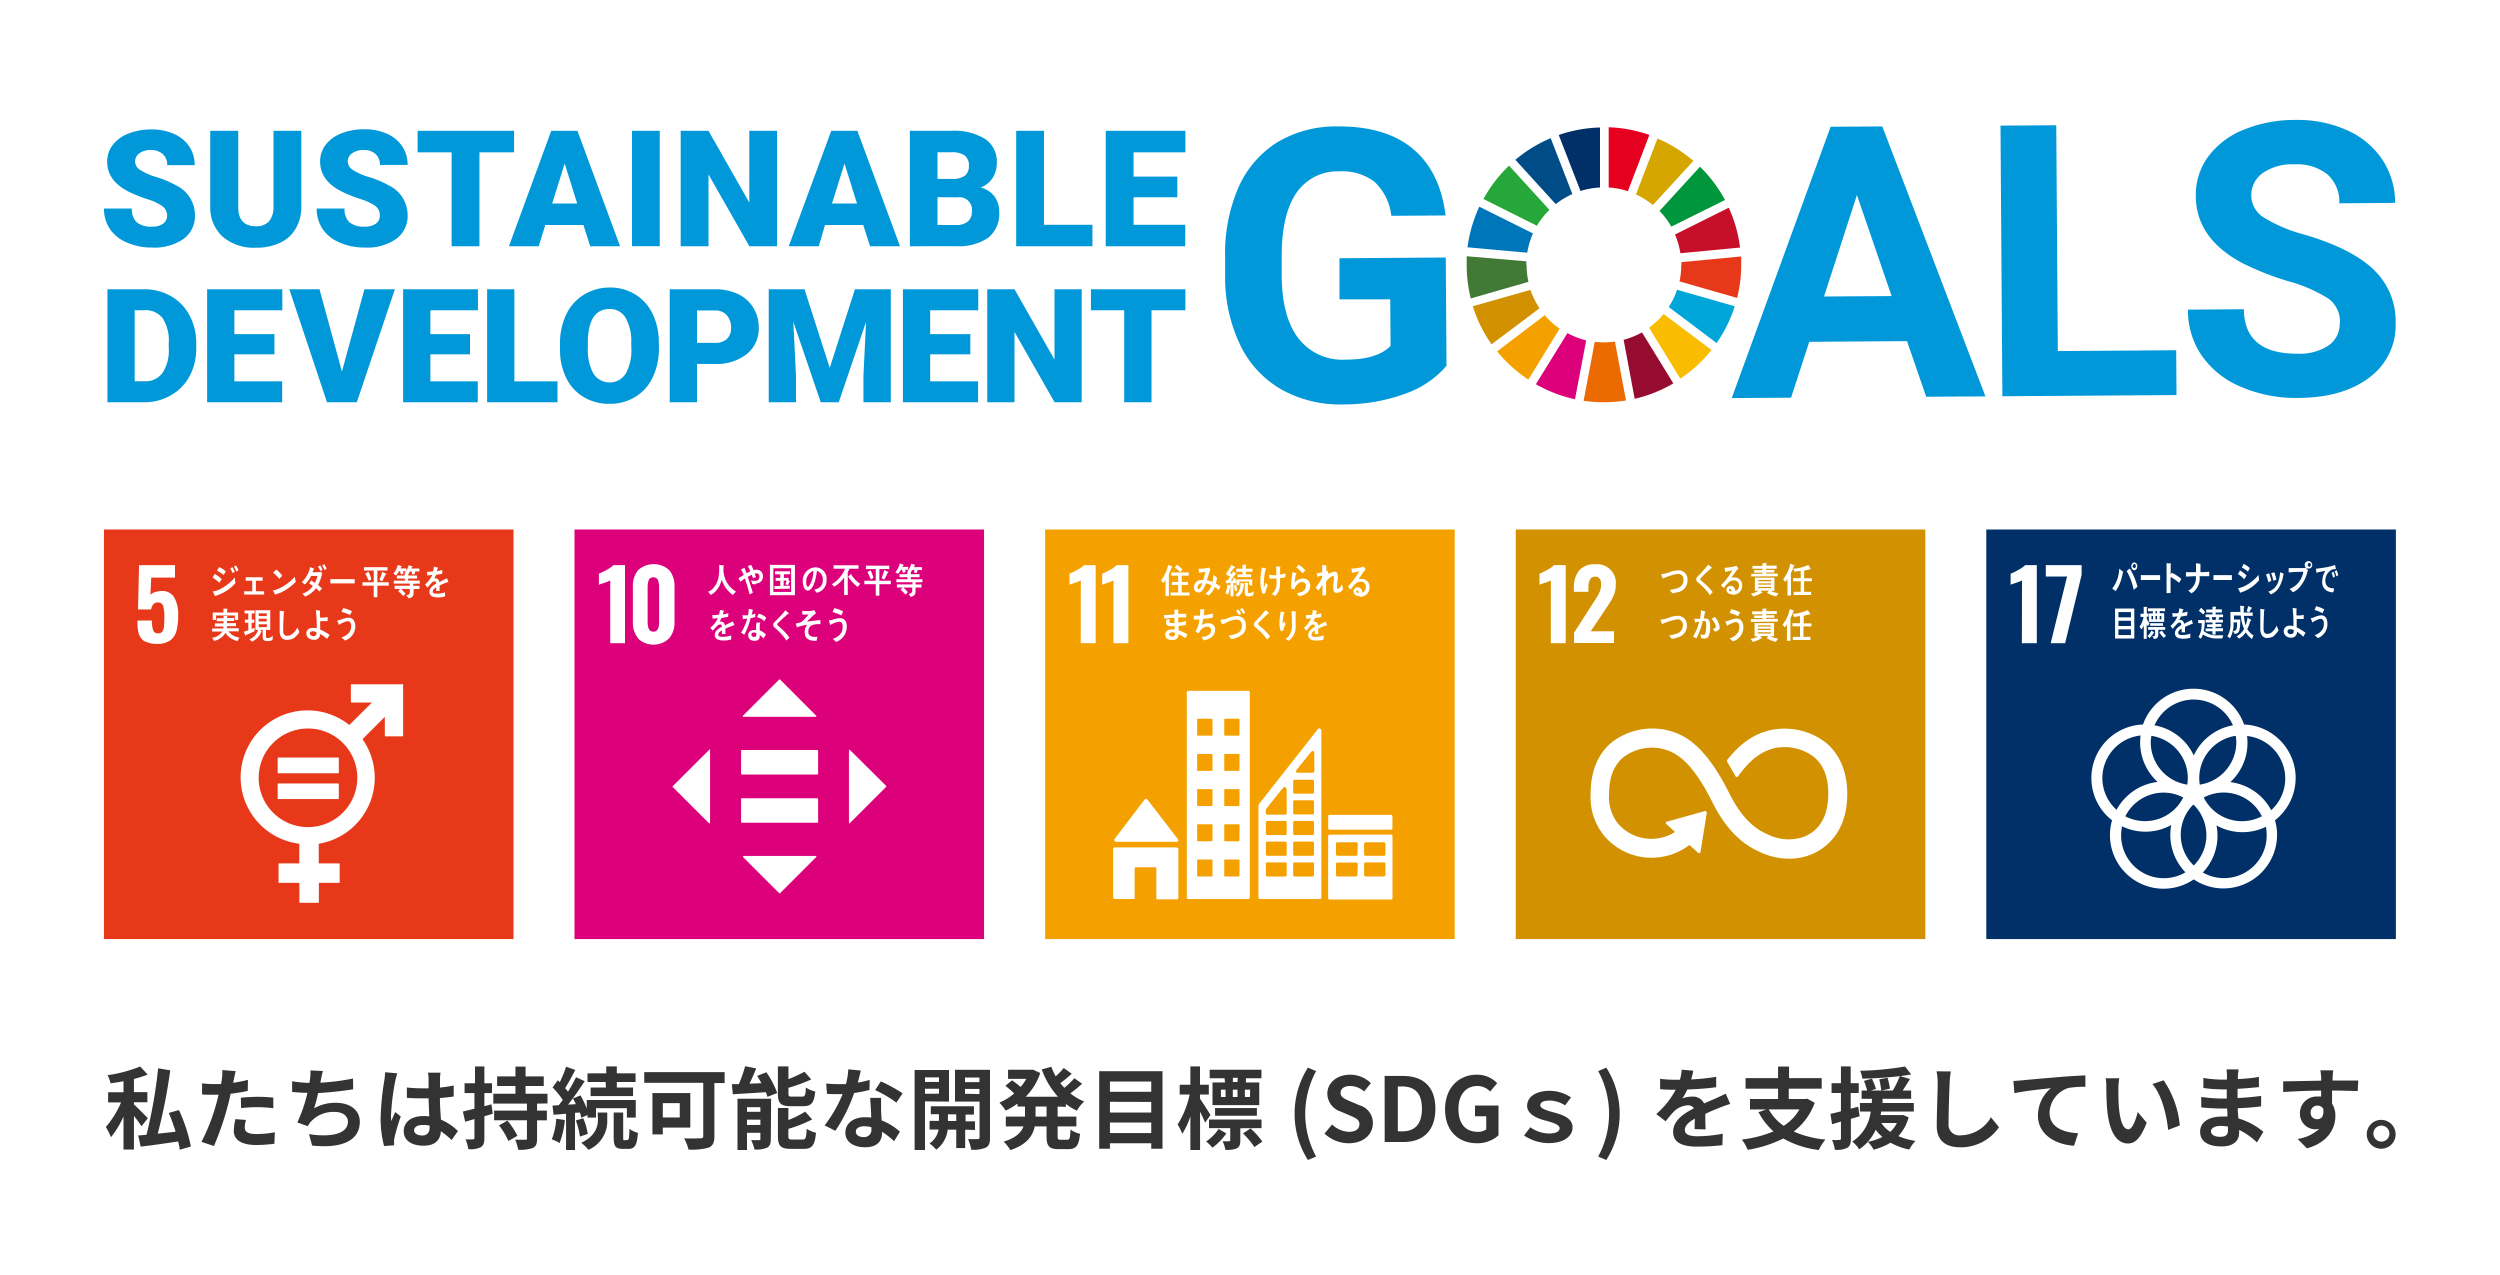
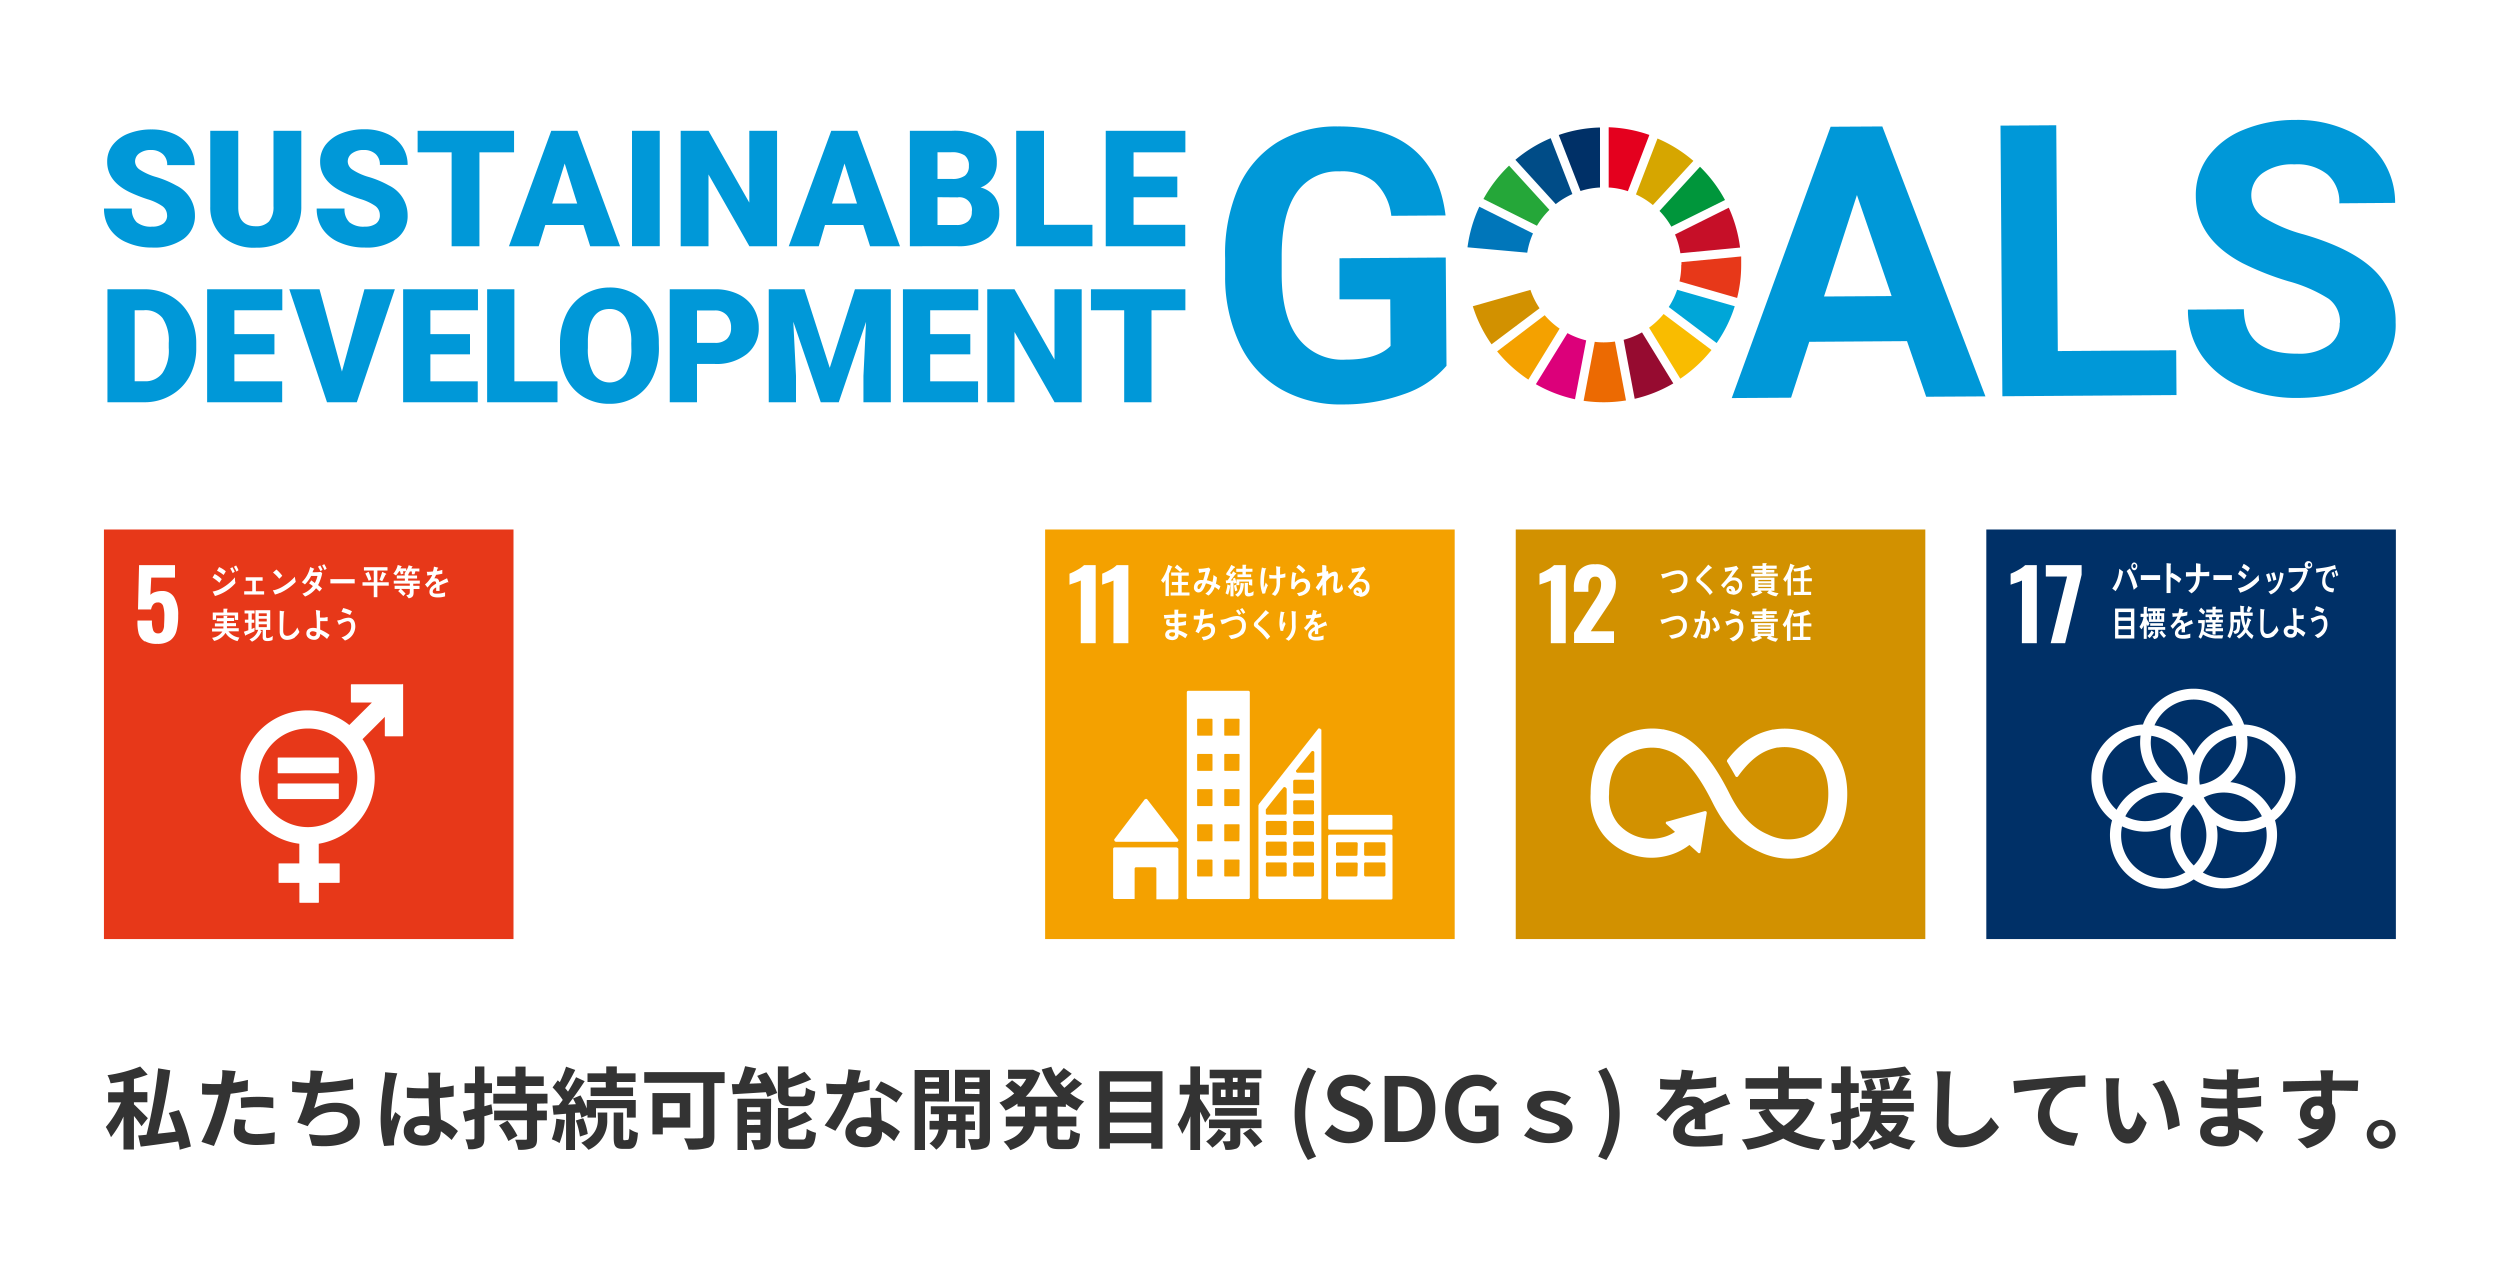
<svg xmlns="http://www.w3.org/2000/svg" width="400" height="204">
  <defs>
    <style>.cls-1{fill:#fff}.cls-2{fill:#0098d8}.cls-9{fill:#e73819}.cls-10{fill:#f4a100}.cls-16{fill:#dc007a}.cls-17{fill:#003067}.cls-18{fill:#d29100}</style>
  </defs>
  <g id="レイヤー_2" data-name="レイヤー 2">
    <g id="レイヤー_1-2" data-name="レイヤー 1">
      <path class="cls-1" d="M0 0h400v204H0z" />
      <path class="cls-2" d="M231.44 58.53a15.42 15.42 0 01-6.77 4.52 28.48 28.48 0 01-9.75 1.66 19.3 19.3 0 01-9.87-2.38 16.33 16.33 0 01-6.59-7.08 24.93 24.93 0 01-2.44-11v-2.94a26.75 26.75 0 012.1-11.25 16.28 16.28 0 016.26-7.3 18.14 18.14 0 019.62-2.53q7.71-.06 12.07 3.59t5.22 10.65l-8.68.06a8.7 8.7 0 00-2.67-5.42 8.4 8.4 0 00-5.62-1.69 7.94 7.94 0 00-6.91 3.47q-2.35 3.44-2.34 10.19v2.76q0 6.81 2.66 10.27a8.87 8.87 0 007.61 3.43q5 0 7.15-2.19l-.05-7.46h-8.12v-6.57l17-.12zm73.68-3.95l-15.64.11-2.91 8.94-9.49.06 15.82-43.41 8.27-.05 16.5 43.19-9.48.06zm-13.28-7.14l10.82-.07-5.55-16.17zm37.41 8.73l18.94-.13.05 7.17-27.86.19-.3-43.3 8.92-.06.25 36.13zm45.14-4.5a4.55 4.55 0 00-1.81-3.87 23.41 23.41 0 00-6.44-2.8 45.47 45.47 0 01-7.37-2.91q-7.39-3.93-7.44-10.69a10.38 10.38 0 011.93-6.27 13 13 0 015.65-4.34 21.5 21.5 0 018.3-1.6 19.35 19.35 0 018.28 1.63 13.12 13.12 0 015.67 4.7 12.44 12.44 0 012.06 6.94l-8.93.07a5.83 5.83 0 00-1.9-4.62 7.71 7.71 0 00-5.28-1.61 8.17 8.17 0 00-5.11 1.41 4.34 4.34 0 00-1.79 3.65 4.17 4.17 0 002.15 3.53 23.8 23.8 0 006.28 2.63q7.62 2.23 11.13 5.61a11.3 11.3 0 013.53 8.42 10.39 10.39 0 01-4.19 8.84q-4.23 3.24-11.42 3.28a22.19 22.19 0 01-9.12-1.77 14.34 14.34 0 01-6.29-5 12.84 12.84 0 01-2.21-7.36l8.95-.06q.06 7.17 8.62 7.11a8.27 8.27 0 004.95-1.33 4.17 4.17 0 001.76-3.62" />
      <path d="M245.91 36.12a12.8 12.8 0 012-2.54l-6.46-7.08a22.08 22.08 0 00-4.1 5.34z" fill="#25a739" />
      <path d="M261.75 31.11a12.24 12.24 0 012.71 1.7l6.48-7.07a22 22 0 00-5.74-3.58z" fill="#d6a600" />
      <path d="M276.59 33.24L268 37.52a12.47 12.47 0 01.86 3l9.55-.91a22 22 0 00-1.82-6.41" fill="#c60f28" />
      <path d="M267.38 36.28L276 32a22 22 0 00-4-5.32l-6.48 7.07a12.32 12.32 0 011.9 2.53" fill="#00963b" />
-       <path d="M244.21 42.38v-.57l-9.54-.81v1.43a22.15 22.15 0 00.65 5.32l9.23-2.65a12.34 12.34 0 01-.29-2.67" fill="#417935" />
      <path d="M266.18 50.24a12.74 12.74 0 01-2.33 2.19l5 8.16a22.16 22.16 0 004.99-4.59z" fill="#f9bc00" />
      <path class="cls-9" d="M269 42.38a12.07 12.07 0 01-.28 2.64l9.22 2.65a21.47 21.47 0 00.65-5.29v-1.35l-9.56.91v.44" />
      <path class="cls-10" d="M247.17 50.42l-7.63 5.8a22.32 22.32 0 005 4.52l5-8.16a12.32 12.32 0 01-2.4-2.16" />
      <path d="M244.36 40.43a12.33 12.33 0 01.92-3.08l-8.59-4.28a22.27 22.27 0 00-1.89 6.5z" fill="#0076ba" />
      <path d="M267.72 61.33l-5-8.15a12.76 12.76 0 01-2.94 1.19l1.77 9.44a21.82 21.82 0 006.2-2.48" fill="#960b30" />
      <path d="M268.34 46.36a12.15 12.15 0 01-1.34 2.76l7.66 5.77a21.7 21.7 0 002.9-5.89z" fill="#00a6d8" />
      <path d="M258.39 54.65a13.23 13.23 0 01-1.79.13 11.36 11.36 0 01-1.44-.09l-1.78 9.44a22.81 22.81 0 003.22.23 22 22 0 003.56-.29z" fill="#ec6a02" />
      <path d="M257.39 30a11.93 11.93 0 013.07.59l3.44-9a21.91 21.91 0 00-6.51-1.23z" fill="#e4001e" />
      <path class="cls-16" d="M253.79 54.46a12.82 12.82 0 01-3-1.16l-5.05 8.17a21.94 21.94 0 006.26 2.41z" />
      <path class="cls-17" d="M252.88 30.56A12.36 12.36 0 01256 30v-9.6a21.79 21.79 0 00-6.6 1.2z" />
      <path class="cls-18" d="M246.33 49.32a12.41 12.41 0 01-1.46-2.94L235.65 49a21.74 21.74 0 003 6.09z" />
      <path d="M248.92 32.66a12.57 12.57 0 012.66-1.61l-3.47-8.94a22 22 0 00-5.65 3.46z" fill="#004c87" />
      <path class="cls-2" d="M26.73 34.49A1.82 1.82 0 0026 33a8.46 8.46 0 00-2.42-1.13 24.47 24.47 0 01-2.85-1.13c-2.39-1.17-3.58-2.79-3.58-4.84a4.31 4.31 0 01.89-2.71 5.87 5.87 0 012.53-1.83 10 10 0 013.68-.65 8.72 8.72 0 013.57.71 5.64 5.64 0 012.45 2 5.34 5.34 0 01.88 3h-4.4a2.25 2.25 0 00-.69-1.75 2.72 2.72 0 00-1.87-.67 3.05 3.05 0 00-1.89.53 1.6 1.6 0 00-.69 1.33 1.63 1.63 0 00.76 1.29 9.48 9.48 0 002.68 1.19 16.08 16.08 0 013.14 1.33 5.28 5.28 0 013 4.75 4.51 4.51 0 01-1.83 3.81 8.14 8.14 0 01-5 1.38 9.84 9.84 0 01-4.06-.81 6 6 0 01-2.74-2.2 5.79 5.79 0 01-.92-3.23h4.46a2.84 2.84 0 00.77 2.19 3.61 3.61 0 002.49.7 2.88 2.88 0 001.74-.47 1.58 1.58 0 00.64-1.34m21.47-13.52V33a6.85 6.85 0 01-.88 3.55 5.58 5.58 0 01-2.51 2.29 8.76 8.76 0 01-3.87.79 7.64 7.64 0 01-5.31-1.75 6.28 6.28 0 01-2-4.79V20.93h4.48V33.2c0 2 1 3 2.81 3a2.77 2.77 0 002.1-.76 3.6 3.6 0 00.73-2.44V20.93zm12.56 13.56a1.8 1.8 0 00-.7-1.52 8.33 8.33 0 00-2.42-1.13 23.54 23.54 0 01-2.84-1.13c-2.4-1.17-3.59-2.79-3.59-4.84a4.37 4.37 0 01.89-2.71 5.87 5.87 0 012.53-1.83 10 10 0 013.68-.65 8.65 8.65 0 013.57.71 5.64 5.64 0 012.45 2 5.26 5.26 0 01.88 3h-4.44a2.25 2.25 0 00-.69-1.75 2.72 2.72 0 00-1.87-.64 3.07 3.07 0 00-1.89.53 1.6 1.6 0 00-.69 1.33 1.63 1.63 0 00.76 1.29 9.48 9.48 0 002.68 1.19 15.82 15.82 0 013.14 1.33 5.28 5.28 0 013 4.75 4.51 4.51 0 01-1.83 3.81 8.14 8.14 0 01-5 1.38 9.88 9.88 0 01-4.06-.81 6.1 6.1 0 01-2.74-2.2 5.79 5.79 0 01-.92-3.23h4.46a2.84 2.84 0 00.77 2.19 3.61 3.61 0 002.49.7 2.93 2.93 0 001.75-.47 1.6 1.6 0 00.64-1.34m21.47-10.08h-5.54V39.4h-4.45V24.37h-5.44v-3.44h15.43v3.44zM93.35 36h-6.1l-1.06 3.4h-4.76l6.77-18.47h4.19l6.82 18.47h-4.78zm-5-3.44h4l-2-6.4zm12.77-11.63h4.44v18.46h-4.44zm23.21 18.47h-4.43l-6.54-11.49V39.4h-4.45V20.93h4.45l6.53 11.49V20.93h4.44V39.4zm13.79-3.4H132l-1 3.4h-4.8l6.8-18.47h4.18L144 39.4h-4.79zm-5-3.44h4l-2-6.4zm12.46 6.84V20.93h6.63a9.39 9.39 0 015.42 1.31 4.34 4.34 0 011.86 3.76 4.4 4.4 0 01-.66 2.45 3.82 3.82 0 01-1.94 1.55 4 4 0 012.22 1.42 4.18 4.18 0 01.77 2.54 4.88 4.88 0 01-1.72 4.04 8.17 8.17 0 01-5.09 1.39zM150 28.63h2.32a3.38 3.38 0 002.08-.53 1.91 1.91 0 00.62-1.54 2 2 0 00-.67-1.69 3.63 3.63 0 00-2.17-.51H150zm0 2.92V36h3a2.76 2.76 0 001.85-.55 1.92 1.92 0 00.64-1.55 2 2 0 00-2.29-2.32zm17.04 4.42h7.75v3.43h-12.2V20.93h4.45v15.04zm21.33-4.41h-7v4.41h8.27v3.43h-12.72V20.93h12.74v3.44h-8.29v3.89h7v3.3zM17.19 64.36V46.28H23a8.59 8.59 0 014.31 1.08 7.68 7.68 0 013 3.07 9.24 9.24 0 011.09 4.44v.84a9.31 9.31 0 01-1.05 4.45 7.7 7.7 0 01-3 3.08 8.31 8.31 0 01-4.26 1.12zm4.36-14.72V61h1.52A3.37 3.37 0 0026 59.67a6.53 6.53 0 001-4v-.79a6.52 6.52 0 00-1-4 3.47 3.47 0 00-3-1.24zm22.36 7.05H37.5v4.32h7.65v3.35H33.14V46.28h12.03v3.36H37.5v3.82h6.41v3.23zm10.8 2.76l3.6-13.17h4.87l-6.09 18.08h-4.77l-6.03-18.08h4.83l3.59 13.17zm20.49-2.76h-6.34v4.32h7.58v3.35H64.5V46.28h11.97v3.36h-7.61v3.82h6.34v3.23zm7.1 4.32h6.9v3.35H77.94V46.28h4.36v14.73zm23.13-5.32a10.74 10.74 0 01-1 4.69 7.28 7.28 0 01-2.79 3.13 7.72 7.72 0 01-4.12 1.1 7.85 7.85 0 01-4.1-1.06 7.28 7.28 0 01-2.79-3A10.22 10.22 0 0189.6 56v-1a10.71 10.71 0 011-4.69 7.38 7.38 0 012.8-3.14A7.86 7.86 0 0197.51 46a7.71 7.71 0 014.1 1.09 7.36 7.36 0 012.8 3.11 10.41 10.41 0 011 4.63zm-4.43-.75a7.63 7.63 0 00-.9-4.1 2.9 2.9 0 00-2.58-1.4c-2.18 0-3.34 1.64-3.46 4.92v1.33a7.78 7.78 0 00.89 4.09 3.07 3.07 0 005.17 0 7.73 7.73 0 00.9-4zm10.52 3.29v6.13h-4.36V46.28h7.22a8.42 8.42 0 013.67.76 5.75 5.75 0 012.47 2.17 6 6 0 01.88 3.2 5.23 5.23 0 01-1.9 4.23 7.83 7.83 0 01-5.2 1.59zm0-3.37h2.86a2.7 2.7 0 001.93-.63 2.38 2.38 0 00.66-1.79 2.9 2.9 0 00-.68-2 2.45 2.45 0 00-1.86-.77h-2.91zm17.2-8.58l4.04 12.58 4.03-12.58h5.74v18.08h-4.38v-4.22l.42-8.65-4.37 12.87h-2.88l-4.39-12.88.43 8.66v4.22H123V46.28h5.72zm26.53 10.41h-6.42v4.32h7.66v3.35h-12.02V46.28h12.05v3.36h-7.69v3.82h6.42v3.23zm17.82 7.67h-4.34l-6.41-11.25v11.25h-4.36V46.28h4.36l6.4 11.25V46.28h4.35v18.08zm16.59-14.72h-5.42v14.72h-4.37V49.64h-5.32v-3.36h15.11v3.36z" />
      <path class="cls-9" d="M16.63 84.72h65.53v65.53H16.63z" />
      <path class="cls-1" d="M23.19 102.66a2.38 2.38 0 01-1-1.29 7.23 7.23 0 01-.19-2.08h2.31a4.47 4.47 0 00.2 1.56.78.78 0 00.79.49.76.76 0 00.68-.31 1.89 1.89 0 00.27-.84c0-.36.05-.87.05-1.54a5.48 5.48 0 00-.2-1.7.83.83 0 00-.86-.56c-.56 0-.91.37-1.07 1.12h-2.09l.17-7.09H28v2h-3.8l-.14 2.76a1.61 1.61 0 01.74-.44 3.48 3.48 0 011.13-.18 2.14 2.14 0 011.93 1 5.44 5.44 0 01.65 2.9 9.51 9.51 0 01-.27 2.46 2.77 2.77 0 01-1 1.54 3.42 3.42 0 01-2.09.56 3.72 3.72 0 01-2-.45m41.28 6.91h-8.18a.1.1 0 00-.11.1v2.72a.1.1 0 00.11.1h3.26l-3.62 3.6a10.71 10.71 0 10-8 19v3.14h-3.22a.09.09 0 00-.1.1v2.91a.1.1 0 00.1.11h3.23v3.08a.1.1 0 00.1.11h2.92a.11.11 0 00.1-.11v-3.08h3.23a.1.1 0 00.1-.11v-2.91a.09.09 0 00-.1-.1H51V135a10.7 10.7 0 007-16.73l3.57-3.57v3a.1.1 0 00.1.11h2.72a.11.11 0 00.11-.11v-8.18a.1.1 0 00-.11-.1m-15.11 22.92a7.89 7.89 0 117.89-7.89 7.9 7.9 0 01-7.89 7.89" />
      <path class="cls-1" d="M54.1 121.21h-9.57a.09.09 0 00-.1.1v2.31a.09.09 0 00.1.1h9.57a.1.1 0 00.11-.1v-2.31a.1.1 0 00-.11-.1m0 4.14h-9.57a.09.09 0 00-.1.09v2.32a.09.09 0 00.1.09h9.57a.1.1 0 00.11-.09v-2.32a.1.1 0 00-.11-.09m-19-32.1a6.55 6.55 0 00-1.1-.84c.12-.18.23-.38.35-.57a4.73 4.73 0 011.13.82zm-.73 2.08c0-.07-.34-.65-.34-.69s0 0 .07 0a6.15 6.15 0 00.9-.27 7.57 7.57 0 002.59-2c0 .3 0 .6.09.91a6.83 6.83 0 01-3.31 2.09m1.4-3.37a4.72 4.72 0 00-1.05-.68c.12-.19.22-.39.33-.59a4.09 4.09 0 011.08.68c-.11.2-.23.4-.36.59m1.46-.3a7.77 7.77 0 00-.4-.76l.36-.19c.13.23.26.48.37.72zm.61-.24c-.13-.26-.26-.53-.41-.78l.35-.21a6 6 0 01.38.76zm1.23 3.66v-.52h1.29v-1.68h-1.05v-.56h2.71v.56h-1.08v1.68h1.32v.52h-3.19zm5.76-.29a4.08 4.08 0 01-.85.3c0-.07-.33-.7-.33-.7h.21a5.06 5.06 0 001.53-.67 8.45 8.45 0 001.8-1.49c0 .28.08.55.13.83a8.43 8.43 0 01-2.53 1.78m-.11-2.27a6 6 0 00-1-1l.55-.49a5.77 5.77 0 01.93 1 5 5 0 01-.52.51m6.89-.75a1.52 1.52 0 01-.06.2 4.64 4.64 0 01-.16.53 6.57 6.57 0 01-.42 1c.21.17.43.35.63.54a6.12 6.12 0 01-.4.49c-.18-.18-.37-.36-.55-.52a4.19 4.19 0 01-1.76 1.33c-.14-.16-.28-.31-.43-.46l.28-.1a3.36 3.36 0 001.4-1.12c-.19-.15-.4-.29-.6-.43l.35-.48.56.42a3.66 3.66 0 00.42-1.13h-1a5.8 5.8 0 01-1 1.36c-.16-.12-.33-.25-.5-.36a4.63 4.63 0 001.33-2.42l.65.27a.07.07 0 010 .06s-.06.07-.09.07l-.18.43c.45 0 .9 0 1.35-.06l.2.24c0 .07-.06.13-.08.2m-.19-.56c-.12-.24-.26-.48-.4-.72l.36-.2a6 6 0 01.36.72zm.65-.16a5.89 5.89 0 00-.39-.75l.34-.21a4.69 4.69 0 01.38.74zm4.78 2.12h-3.85v-.68c0-.17 0 0 .06 0a1.58 1.58 0 00.28 0h3.55v.74m3.63.31v1.84h-.58v-1.84H58v-.55h1.8v-1.87h-1.57v-.54H62v.54h-1.62v1.87h1.82v.55zM59 92.94c-.17-.4-.35-.8-.55-1.18l.52-.28a7.1 7.1 0 01.45 1.22zm2.68-1c-.17.36-.34.71-.53 1.06l-.43-.21c.16-.42.31-.85.43-1.29l.58.26a.14.14 0 01.07.1c0 .06-.08.08-.12.08m2.81-.54l.05.39-.4.11-.14-.51h-.13a4.37 4.37 0 01-.52.68l-.42-.28a3.16 3.16 0 00.71-1.4l.56.18a.09.09 0 01.06.07.09.09 0 01-.09.09 2 2 0 01-.1.21H65v.46zm1.63 2v.33h1v.51h-.94c0 .86.08 1.34-.79 1.49l-.39-.49c.33-.06.57-.09.57-.55v-.46h-1.4a5.44 5.44 0 01.41.42c.1.1.21.2.31.32l-.36.4a10 10 0 00-.82-.78l.32-.36h-.89v-.51h2.43v-.34H63v-.47h1.78v-.34h-1.29v-.48h1.26v-.38l.58.08v.29h1.4v.48H65.3v.34h1.87v.48zm.35-2l-.15.48h-.42v-.45h-.31a4.27 4.27 0 01-.3.51l-.56-.21a3.94 3.94 0 00.66-1.29l.57.17a.07.07 0 01.06.06s-.07.06-.1.06a1.75 1.75 0 01-.11.24h1.29v.48zm5.2 1.75a.11.11 0 01-.07 0c-.33.12-1 .39-1.27.53v.87h-.54v-.57c-.36.18-.55.41-.55.67s.21.34.63.34a4 4 0 001.34-.22v.65a3.68 3.68 0 01-1.15.17q-1.35 0-1.35-.9a1.11 1.11 0 01.37-.81 3.46 3.46 0 01.7-.49c0-.25-.08-.38-.22-.38a.65.65 0 00-.47.22 3.6 3.6 0 00-.35.38l-.34.4-.4-.5A4.07 4.07 0 0069.15 92c-.24 0-.51.06-.8.08 0-.22 0-.41-.08-.59a7.33 7.33 0 001-.06 4.13 4.13 0 00.16-.77l.62.15s.06 0 .06.06 0 .06-.08.09-.06.24-.12.43a6.93 6.93 0 00.86-.21v.62c-.26.06-.6.11-1 .18a4.17 4.17 0 01-.28.56.71.71 0 01.26 0c.28 0 .46.19.54.6.37-.2.79-.41 1.24-.62l.21.62v.07M38 102.58a3.46 3.46 0 01-1.13-.5 2.39 2.39 0 01-.78-.83 2.9 2.9 0 01-1.83 1.3l-.33-.5a2.3 2.3 0 001.65-1h-1.65v-.5h1.81v-.32h-1.36v-.49h1.39v-.34h-1.09v-.49h1.09v-.36h.56a.06.06 0 01.06.06.1.1 0 01-.06.08v.18h1.12v.49h-1.13v.34h1.44v.49h-1.45v.32h1.89v.5h-1.65a2.57 2.57 0 001.75 1zm-.43-3.4v-.71h-3v.71h-.53V98h1.71v-.61h.59a.07.07 0 01.08.07s0 .08-.08.09V98h1.76v1.2zm3.15 1.82c-.45.22-.9.41-1.36.62 0 0 0 .08-.06.08a.1.1 0 01-.07-.06l-.21-.56.71-.24v-1.2h-.55v-.49h.55v-1h-.6v-.48h1.6v.48h-.45v1h.4v.49h-.42v1l.47-.21zm2.88 1.41a1.94 1.94 0 01-.82.16c-.37 0-.75-.08-.75-.62v-1.16h-.43s.27.21.27.26a.07.07 0 01-.07.06 4.24 4.24 0 01-.3.56 2.85 2.85 0 01-1.18 1l-.41-.39a2.3 2.3 0 001.39-1.5h-.43v-3.15h2.37v3.16h-.68v1c0 .18.06.31.23.31a1.39 1.39 0 00.86-.37zm-.92-4.28H41.4v.44h1.28zM41.4 99v.43h1.28V99zm1.29.88H41.4v.46h1.29zm4.49 2.12a2.28 2.28 0 01-1.28.38c-.68 0-1.11-.46-1.15-1.25v-3.42l.46.08h.18s.09 0 .09.09a.13.13 0 01-.07.1c-.06 1-.1 2-.1 2.94 0 .5.19.81.64.81a1.22 1.22 0 00.61-.17 2.36 2.36 0 001-1.17l.35.73a2.87 2.87 0 01-.74.84m5.15.27a5.66 5.66 0 00-1.09-.8.91.91 0 01-1 .94c-.48 0-1.21-.28-1.21-1s.57-.91 1.06-.91a2.46 2.46 0 01.6.07c0-.79 0-1.58-.1-2.36 0-.19 0-.38-.06-.57l.64.1a.09.09 0 01.08.08.09.09 0 01-.05.07v.96h.06a5.08 5.08 0 00.67 0l.5-.09v.66h-1.19v1.35a7.83 7.83 0 011.51.86zm-1.68-1.06A1.52 1.52 0 0050 101c-.17 0-.43.12-.43.35s.34.44.57.44a.43.43 0 00.49-.49zm4.53 1.29c-.18-.17-.35-.33-.54-.48A2.31 2.31 0 0056 101a1.77 1.77 0 00.19-.82c0-.5-.16-.79-.61-.79a4 4 0 00-1.36.6c0-.08-.27-.66-.27-.71s0 0 .07 0a3.57 3.57 0 00.6-.16 3.15 3.15 0 011.12-.29c.77 0 1.11.61 1.11 1.45a2.42 2.42 0 01-1.69 2.22m.84-4.1a7.4 7.4 0 00-1.36-.5l.27-.61a5.61 5.61 0 011.4.51c-.1.2-.19.41-.31.6" />
-       <path class="cls-16" d="M91.92 84.72h65.53v65.53H91.92z" />
      <path class="cls-1" d="M97.64 92.88a10.36 10.36 0 01-1 .39c-.43.14-.71.24-.82.29v-1.77a11 11 0 001.27-.62 4.65 4.65 0 001.06-.75H100v12.49h-2.36zm4.48 9.27a3.87 3.87 0 01-.86-2.63v-5.6a4 4 0 01.83-2.69 3.7 3.7 0 015 0 4 4 0 01.83 2.69v5.6a3.86 3.86 0 01-.86 2.62 3.61 3.61 0 01-5 0m3.4-2.68V94a3.19 3.19 0 00-.18-1.15.71.71 0 00-.73-.47.73.73 0 00-.76.46 3.43 3.43 0 00-.17 1.16v5.51q0 1.56.93 1.56c.6 0 .91-.52.91-1.56m25.31 28.21H118.7a.13.13 0 00-.13.14v3.63a.14.14 0 00.13.15h12.07a.14.14 0 00.13-.15v-3.63a.13.13 0 00-.13-.14m0-7.72H118.7a.14.14 0 00-.13.15v3.62a.14.14 0 00.13.15h12.07a.13.13 0 00.13-.15v-3.62a.14.14 0 00-.13-.15m-.17-5.48l-5.79-5.8a.12.12 0 00-.14 0l-5.8 5.8a.1.1 0 00.08.17h11.58a.1.1 0 00.07-.17m5.4 17.16l5.79-5.79a.1.1 0 000-.14L136 120a.1.1 0 00-.17.07v11.58a.1.1 0 00.17.07m-17.13 5.4l5.8 5.79a.1.1 0 00.14 0l5.79-5.79a.1.1 0 00-.07-.17H119a.1.1 0 00-.08.17M113.44 120l-5.8 5.79a.1.1 0 000 .14l5.8 5.79a.1.1 0 00.17-.07V120a.1.1 0 00-.17-.07m3.81-24.73a4.79 4.79 0 01-1.77-2.44c-.08.25-.16.5-.26.74a3.75 3.75 0 01-1 1.37 3.17 3.17 0 01-.49.32l-.43-.51a2.61 2.61 0 00.58-.33 3.64 3.64 0 001.12-2.21 10.25 10.25 0 00.07-1.75l.67.07a.09.09 0 01.09.08.12.12 0 01-.08.11v.68a4.19 4.19 0 00.75 2.17 4.26 4.26 0 001.25 1.15zm3.67-1.71a2.76 2.76 0 01-.57-.06 5.08 5.08 0 00-.18-.59 2.11 2.11 0 00.61.1c.37 0 .73-.15.73-.68a.47.47 0 00-.45-.52.92.92 0 00-.28.05c0 .17.11.34.17.51l-.47.22c-.07-.19-.13-.37-.2-.55a5.62 5.62 0 00-.64.34c.16.43.3.86.43 1.3s.28.82.38 1.24c-.17.09-.35.16-.53.24a24.27 24.27 0 00-.74-2.52c-.25.16-.5.33-.73.5-.1-.2-.2-.38-.29-.58L119 92c-.14-.31-.29-.63-.45-.93.07 0 .54-.19.58-.19.11.28.2.56.31.83l.61-.31a6.4 6.4 0 00-.41-.83l.54-.2a8.19 8.19 0 01.39.85 1.79 1.79 0 01.56-.07 1 1 0 01.94 1 1.12 1.12 0 01-1.16 1.22m2.28-2.99h4v4.85h-4zm3.39.54h-2.84v3.79h2.84zm-2.67 3.32v-.48h.93v-.83h-.73v-.46h.73v-.58H124v-.48h2.42v.47h-1v.58h.76v.4l.24.14s-.06.07-.1.07l-.24.57-.4-.15.18-.61h-.48v.84h1v.47zm6.77.61c-.14-.16-.26-.33-.4-.49.71-.2 1.37-.51 1.37-1.55a1.44 1.44 0 00-.94-1.48c-.13.94-.37 2.45-1.07 3a.68.68 0 01-.42.17.67.67 0 01-.48-.32 2 2 0 01-.29-1.12 2.12 2.12 0 012-2.29 1.81 1.81 0 011.8 2 2 2 0 01-1.55 2.07m-1.58-2.53a2.11 2.11 0 00-.13.75c0 .23 0 .81.3.81.09 0 .16-.11.21-.18a4.76 4.76 0 00.65-2.36 1.63 1.63 0 00-1 1m6.77-1.33c-.09.18-.18.36-.28.53v3.68h-.58V92.4a5 5 0 01-1.56 1.46l-.41-.39a5.13 5.13 0 002.12-2.47h-1.84v-.56h4V91zm1.31 2.91a6.68 6.68 0 01-1.53-1.64c.16-.14.3-.29.45-.44a4.56 4.56 0 001.48 1.57zm3.47-.44v1.84h-.58v-1.84h-1.83v-.55h1.83v-1.87h-1.57v-.54h3.73v.54h-1.58v1.87h1.83v.55zm-1.37-.76c-.17-.4-.34-.81-.54-1.18l.51-.29a6.61 6.61 0 01.45 1.22zm2.68-1c-.17.35-.33.71-.53 1l-.42-.2c.15-.43.3-.86.42-1.3l.58.27a.11.11 0 01.07.09c0 .06-.08.09-.12.09m2.85-.49v.38l-.39.11-.15-.51h-.14a3.9 3.9 0 01-.51.68l-.42-.28a3.11 3.11 0 00.71-1.4l.55.18s.07 0 .07.08-.06.08-.09.09a1 1 0 01-.11.2h.94v.47zm1.63 2v.34h.95V94h-.95c0 .86.09 1.34-.79 1.49l-.32-.47c.33-.07.57-.1.57-.56V94h-1.41a5.55 5.55 0 01.42.42c.1.11.2.2.3.32l-.36.4a9.94 9.94 0 00-.81-.78l.32-.36h-.9v-.5H146v-.35h-2.58v-.47h1.77v-.33h-1.27v-.48h1.26v-.38h.59s-.11.1-.11.13.06-.14.07-.17v.42h1.4v.48h-1.4v.33h1.86v.48zm.36-2l-.16.48h-.41v-.46H146a3.65 3.65 0 01-.37.48l-.48-.17a4.31 4.31 0 00.66-1.3l.56.17s.06 0 .06.06-.06.06-.1.06a1.89 1.89 0 01-.11.25h1.28v.47zm-29.38 8.88a.11.11 0 01-.07 0c-.35.12-1 .38-1.33.53v.87h-.57v-.57c-.38.18-.57.41-.57.67s.22.34.66.34a4.11 4.11 0 001.4-.23v.66a4 4 0 01-1.21.16c-.94 0-1.42-.29-1.42-.9a1.09 1.09 0 01.4-.8 3.16 3.16 0 01.73-.49c0-.25-.09-.38-.23-.38a.72.72 0 00-.49.21 3.69 3.69 0 00-.37.39c-.18.19-.29.33-.36.39l-.4-.46a4.05 4.05 0 001.22-1.52c-.26 0-.54.06-.85.07 0-.21 0-.41-.08-.58a8.12 8.12 0 001.1-.06 4.91 4.91 0 00.17-.77l.65.14v.07c0 .07 0 .06-.07.08s-.07.25-.13.44a7.28 7.28 0 00.9-.21l-.06.62c-.26 0-.62.11-1.06.17a4 4 0 01-.3.57.81.81 0 01.28 0c.29 0 .48.19.57.6.38-.21.82-.41 1.3-.63l.22.63s0 .07-.06.07m3.36-1.39c-.23.07-.46.12-.7.17a11.65 11.65 0 01-1 2.63c-.18-.09-.35-.19-.53-.3a9.36 9.36 0 001-2.27 5.85 5.85 0 01-.72.07c0-.2 0-.4-.08-.6h.23a5.12 5.12 0 00.67 0 6.41 6.41 0 00.13-1c.22 0 .44.07.66.12a7.38 7.38 0 01-.19.78c.2 0 .39-.13.58-.19v.6m1.35 3.44a3.9 3.9 0 00-.64-.58v.18c0 .58-.4.74-.83.74a1.43 1.43 0 01-.46-.07.85.85 0 01-.56-.8.84.84 0 01.87-.86 2.71 2.71 0 01.4 0v-.8a1.69 1.69 0 01.07-.38h.61a.79.79 0 00-.1.34v.89a3.4 3.4 0 011 .67c-.12.19-.24.38-.37.56m-1.2-.81a.76.76 0 00-.34-.06c-.19 0-.42 0-.42.32s.26.37.45.37.31 0 .32-.28 0-.23 0-.35m1.29-1.88a3 3 0 00-1.17-.65l.28-.56a2.89 2.89 0 011.2.65zm3.58 3.15a9.09 9.09 0 00-1.42-1.66 2.93 2.93 0 00-.41-.38 1.2 1.2 0 01-.23-.22.46.46 0 01-.09-.3.66.66 0 01.24-.48c.23-.24.48-.46.71-.71s.7-.75 1-1.15l.41.36a.73.73 0 01.16.14s-.11.09-.16.08l-1 .88c-.13.13-.26.27-.4.39s-.14.12-.2.19a.34.34 0 00-.12.22.22.22 0 00.09.17c.19.19.42.36.62.55a10.49 10.49 0 011.25 1.4l-.51.47m3.94-2.4a1.3 1.3 0 00-.4 1.21c.1.55.76.61 1.11.6h.34l-.15.63h-.1c-.68 0-1.66-.08-1.77-1.12a1.92 1.92 0 01.36-1.46 10.78 10.78 0 00-1.67.43c0-.21-.09-.42-.14-.63a4 4 0 00.89-.23 6.24 6.24 0 001.14-1.2 7 7 0 01-1 0v-.59a6.45 6.45 0 001.52 0 1.58 1.58 0 00.38-.15l.3.54a11.34 11.34 0 00-1.43 1.35c.71-.11 1.42-.2 2.14-.26v.68a2.49 2.49 0 00-1.47.21m3.97 2.6c-.18-.16-.36-.34-.55-.49a2.36 2.36 0 001.41-1 2.19 2.19 0 00.2-.89c0-.51-.11-.81-.57-.84a4 4 0 00-1.42.52 7.5 7.5 0 01-.22-.75h.07a2.82 2.82 0 00.62-.12 3.32 3.32 0 011.16-.22c.78.05 1.08.7 1 1.55a2.57 2.57 0 01-1.73 2.27m.86-4.27a7.1 7.1 0 00-1.39-.53c.1-.21.18-.42.28-.63a5.3 5.3 0 011.42.53c-.1.21-.19.42-.31.63" />
      <path class="cls-10" d="M167.22 84.72h65.53v65.53h-65.53z" />
      <path class="cls-1" d="M172.93 92.88a8.4 8.4 0 01-1 .39c-.43.14-.7.24-.81.29v-1.77a11 11 0 001.27-.62 4.65 4.65 0 001.06-.75h1.86v12.49h-2.39zm5.23 0a8.4 8.4 0 01-1 .39c-.43.14-.7.24-.81.29v-1.77a11 11 0 001.27-.62 4.33 4.33 0 001.05-.75h1.87v12.49h-2.39zm.24 41.81h9.9a.25.25 0 00.24-.25.23.23 0 00-.06-.16l-4.92-6.38a.25.25 0 00-.18-.08.23.23 0 00-.16.06h-.05l-4.8 6.31-.08.09a.25.25 0 000 .13.25.25 0 00.25.25m9.73.92h-9.92a.25.25 0 00-.25.25v7.76a.25.25 0 00.25.25h3.19V139a.24.24 0 01.24-.24h3a.24.24 0 01.24.24v4.89h3.28a.25.25 0 00.24-.25v-7.76a.25.25 0 00-.24-.25m34.26-2.08h-9.82a.23.23 0 00-.24.23v9.92a.23.23 0 00.24.23h9.82a.23.23 0 00.24-.23v-9.92a.23.23 0 00-.24-.23m-5.37 6.45a.23.23 0 01-.24.23H214a.23.23 0 01-.24-.23v-1.79a.23.23 0 01.24-.21h3a.23.23 0 01.24.23zm0-3.3a.23.23 0 01-.24.23H214a.23.23 0 01-.24-.23V135a.24.24 0 01.24-.24h3a.24.24 0 01.24.24zm4.48 3.3a.23.23 0 01-.24.23h-2.93a.23.23 0 01-.24-.23v-1.79a.23.23 0 01.24-.23h2.93a.23.23 0 01.24.23zm0-3.3a.23.23 0 01-.24.23h-2.93a.23.23 0 01-.24-.23V135a.24.24 0 01.24-.24h2.93a.24.24 0 01.24.24zm-21.94-26.17h-9.61a.23.23 0 00-.23.24v32.84a.23.23 0 00.23.24h9.61a.24.24 0 00.24-.24v-32.84a.24.24 0 00-.24-.24M194 140.11a.12.12 0 01-.13.12h-2.2a.12.12 0 01-.13-.12v-2.46a.13.13 0 01.13-.12h2.2a.13.13 0 01.13.12zm0-5.64a.13.13 0 01-.13.13h-2.2a.13.13 0 01-.13-.13V132a.12.12 0 01.13-.12h2.2a.12.12 0 01.13.12zm0-5.63a.13.13 0 01-.13.13h-2.2a.13.13 0 01-.13-.13v-2.45a.13.13 0 01.13-.13h2.2a.13.13 0 01.13.13zm0-5.63a.13.13 0 01-.13.13h-2.2a.13.13 0 01-.13-.13v-2.45a.13.13 0 01.13-.13h2.2a.13.13 0 01.13.13zm0-5.63a.13.13 0 01-.13.13h-2.2a.13.13 0 01-.13-.13v-2.45a.13.13 0 01.13-.13h2.2a.13.13 0 01.13.13zm4.31 22.53a.12.12 0 01-.13.12H196a.12.12 0 01-.12-.12v-2.46a.12.12 0 01.12-.12h2.2a.13.13 0 01.13.12zm0-5.64a.13.13 0 01-.13.13H196a.12.12 0 01-.12-.13V132a.12.12 0 01.12-.12h2.2a.12.12 0 01.13.12zm0-5.63a.13.13 0 01-.13.13H196a.12.12 0 01-.12-.13v-2.45a.12.12 0 01.12-.13h2.2a.13.13 0 01.13.13zm0-5.63a.13.13 0 01-.13.13H196a.12.12 0 01-.12-.13v-2.45a.12.12 0 01.12-.13h2.2a.13.13 0 01.13.13zm0-5.63a.13.13 0 01-.13.13H196a.12.12 0 01-.12-.13v-2.45a.12.12 0 01.12-.13h2.2a.13.13 0 01.13.13z" />
      <rect class="cls-1" x="212.51" y="130.38" width="10.28" height="2.37" rx=".2" />
      <path class="cls-1" d="M211.34 116.73a.25.25 0 00-.24-.18.24.24 0 00-.14 0l-.09.1-9.44 12v.06a.33.33 0 00-.08.19v14.71a.24.24 0 00.24.24h9.6a.23.23 0 00.23-.24v-26.78a.36.36 0 000-.1m-4 6.51l.06-.08c.65-.83 1.74-2.17 2.27-2.82l.07-.09a.27.27 0 01.47.12v3a.26.26 0 01-.26.27h-2.41a.27.27 0 01-.26-.27.25.25 0 01.06-.16M205.87 140a.23.23 0 01-.23.24h-2.87a.23.23 0 01-.23-.24v-1.79a.23.23 0 01.23-.23h2.87a.23.23 0 01.23.23zm0-3.31a.23.23 0 01-.23.24h-2.87a.23.23 0 01-.23-.24v-1.79a.23.23 0 01.23-.24h2.87a.23.23 0 01.23.24zm0-3.31a.23.23 0 01-.23.23h-2.87a.23.23 0 01-.23-.23v-1.8a.23.23 0 01.23-.23h2.87a.23.23 0 01.23.23zm0-7.26v4a.23.23 0 01-.24.23h-2.86a.23.23 0 01-.24-.23v-.5a.29.29 0 010-.09c.37-.53 2-2.56 2.72-3.41l.07-.09a.27.27 0 01.21-.1.28.28 0 01.26.22zm4.38 13.88a.24.24 0 01-.24.24h-2.86a.24.24 0 01-.24-.24v-1.79a.23.23 0 01.24-.23H210a.23.23 0 01.24.23zm0-3.31a.24.24 0 01-.24.24h-2.86a.24.24 0 01-.24-.24v-1.79a.24.24 0 01.24-.24H210a.24.24 0 01.24.24zm0-3.31a.23.23 0 01-.24.23h-2.86a.23.23 0 01-.24-.23v-1.8a.23.23 0 01.24-.23H210a.23.23 0 01.24.23zm0-3.32a.24.24 0 01-.24.24h-2.86a.24.24 0 01-.24-.24v-1.79a.23.23 0 01.24-.23H210a.23.23 0 01.24.23zm0-3.31a.24.24 0 01-.24.24h-2.86a.24.24 0 01-.24-.24V125a.24.24 0 01.24-.24H210a.24.24 0 01.24.24zm-22.8-35.95c-.13.36-.27.7-.43 1v3.57h-.54v-2.6a2.61 2.61 0 01-.36.51l-.36-.42a6.07 6.07 0 001.15-2.49l.62.27a.08.08 0 01.05.07c0 .06-.09.09-.13.09m-.15 4.48v-.49h1.2V93.6h-1v-.49h1v-1h-1.11v-.52h2.81v.52h-1.13v1h1v.49h-1v1.19h1.25v.49zm1.54-3.74a5.61 5.61 0 00-.89-.72l.38-.47a5.85 5.85 0 01.47.4 3.37 3.37 0 01.39.37zm6.16 2.84a7 7 0 00-.65-.46 2.92 2.92 0 01-1 1.37l-.5-.32a2.4 2.4 0 001-1.31 3.72 3.72 0 00-.9-.32c-.07.19-.15.38-.23.56-.21.45-.47.9-1 .9a.76.76 0 01-.69-.84 1.19 1.19 0 01.89-1.14 2 2 0 01.59 0 9.61 9.61 0 00.35-1.33l-1 .17-.12-.65h.06a6.54 6.54 0 001.62-.2 2 2 0 00.24.26c-.11.34-.22.68-.32 1s-.16.52-.25.77a4.08 4.08 0 01.9.28 5.13 5.13 0 00.16-1.12c.19.13.38.25.56.39a5.14 5.14 0 01-.17 1c.24.13.49.25.73.41-.09.21-.18.42-.28.63m-3.39-.45c0 .14.05.27.18.27a.26.26 0 00.2-.1 2.88 2.88 0 00.39-.83c-.34 0-.77.19-.77.66m5.22-.14a6.29 6.29 0 01-.33 1.31l-.41-.22a6.09 6.09 0 00.31-1.42l.46.19a.07.07 0 010 .06.09.09 0 01-.06.08m3.05-.24v-.54h-1.54v.56h-.47v-.39l-.34.15a1.05 1.05 0 00-.05-.19h-.08v2.22h-.49v-2.15l-.69.07-.06-.47a2 2 0 00.24 0 .19.19 0 00.12-.1c.13-.16.23-.35.35-.52a5.55 5.55 0 00-.62-.27v-.25a6.14 6.14 0 00.79-1.34l.5.27s.1 0 .1.11-.09.1-.14.09c-.22.29-.43.57-.67.84l.27.16c.09-.14.17-.29.25-.44l.44.31a.09.09 0 01.05.07c0 .08-.08.08-.12.08-.26.33-.49.67-.76 1a2.71 2.71 0 00.41 0c0-.09-.05-.19-.09-.28l.37-.15c.08.26.15.53.22.79v-.53h2.53v1zm-2.22 1c-.07-.3-.13-.61-.18-.92l.36-.16c0 .31.11.63.19.93zm1.38-1.11a3.54 3.54 0 01-.15.92 2 2 0 01-.8 1.09l-.42-.34c.71-.45.83-1 .86-1.9l.5.09s.07 0 .07.07 0 .06-.06.07m.33-2v.4h.85v.45H198v-.44h.8v-.4h-1V91h1v-.64h.54a.07.07 0 01.07.06.1.1 0 01-.07.09V91h1.05v.48zm1.21 3.74a1.77 1.77 0 01-.82.2c-.34 0-.56-.19-.56-.63v-1.54h.49s.07 0 .07.07a.09.09 0 01-.06.07v1.14c0 .27 0 .35.27.35a1.31 1.31 0 00.65-.31zm1.91-.3a3.93 3.93 0 01-.45.07 5.56 5.56 0 01-.34-2.07 10.87 10.87 0 01.25-2.13l.43.12h.19s.06 0 .06.06-.05.08-.09.09a8.89 8.89 0 00-.27 2.25 2.83 2.83 0 000 .71c.1-.28.19-.55.29-.82a4.82 4.82 0 00.35.44 4.93 4.93 0 00-.43 1.24m2.37-2.36v.74a4 4 0 01-.1.91 2 2 0 01-.7 1.17 5.45 5.45 0 00-.53-.29 2.17 2.17 0 00.76-1.83v-.67a8.42 8.42 0 01-.87 0h-.27c0-.2 0-.39-.05-.59a6.2 6.2 0 00.62.06 4.86 4.86 0 00.54 0v-.93a4.45 4.45 0 00-.05-.5l.46.07a.54.54 0 01.19 0s.07 0 .07.07a.1.1 0 01-.07.08v1.11a3.51 3.51 0 00.85-.2v.63a4.86 4.86 0 01-.85.14m3.3 2.82l-.3.07c0-.08-.3-.48-.3-.48a3.09 3.09 0 00.72-.2 1 1 0 00.71-.91.59.59 0 00-.59-.68c-.56 0-1.08.6-1.26 1.18l-.48-.09a6.06 6.06 0 010-.85 11.14 11.14 0 01.2-1.83l.55.17a.07.07 0 01.06.07s-.05.08-.07.09a6.36 6.36 0 00-.19 1.36 1.78 1.78 0 011.4-.66 1.09 1.09 0 011.07 1.16c0 1-.76 1.41-1.5 1.62m.28-3.62a4.87 4.87 0 00-1-.92c.12-.15.24-.3.37-.44a3.56 3.56 0 011.07.91l-.43.45m5.52 3.16c-.44 0-.63-.32-.63-.8s.08-1 .11-1.5a1.62 1.62 0 000-.22c0-.11 0-.21-.13-.21-.28 0-1 .65-1.11.92v2.16l-.59.06v-1.78c-.21.36-.44.7-.65 1-.15-.16-.28-.34-.43-.51a9 9 0 001.05-1.62v-.27c-.27 0-.53.13-.8.17 0-.19-.06-.38-.1-.57a4.46 4.46 0 00.89-.14v-1.16a3 3 0 01.61.07.07.07 0 01.06.08.06.06 0 010 .06v.81a1.84 1.84 0 00.25-.09c0 .15.07.29.1.43s-.16.23-.24.35a1.87 1.87 0 011.23-.66c.32 0 .5.3.5.66a8.29 8.29 0 01-.06.88 8.85 8.85 0 00-.08.9c0 .13 0 .31.15.31.3 0 .49-.49.61-.76.07.26.15.52.21.78a1 1 0 01-.91.61m3.58.55c-.4 0-1-.17-1-.78a.66.66 0 01.69-.64.73.73 0 01.67.53 1.65 1.65 0 010 .32.89.89 0 00.62-.86.81.81 0 00-.84-.9c-.73 0-1.15.7-1.6 1.27l-.45-.47a11.79 11.79 0 001.82-2.46c-.38.1-.76.17-1.15.25l-.1-.68h.15a4.48 4.48 0 00.64-.06 6.78 6.78 0 00.88-.16 1.76 1.76 0 00.3-.1l.33.47a1.66 1.66 0 00-.14.13 3 3 0 00-.31.39c-.23.31-.45.64-.67 1a1.61 1.61 0 01.44 0 1.21 1.21 0 011.28 1.31 1.44 1.44 0 01-1.56 1.53m-.41-1c-.09 0-.15 0-.15.16s.28.24.4.24c0-.17-.07-.4-.25-.4m-27.51 7.63a5.51 5.51 0 00-1.09-.65.83.83 0 01-.27.74 1.24 1.24 0 01-.66.22c-.48 0-1.2-.17-1.19-.89a.85.85 0 01.8-.81 2.38 2.38 0 01.38 0 1.84 1.84 0 01.33 0 4.64 4.64 0 000-.53h-.49c-.37 0-.89 0-.88-.62a1.21 1.21 0 01.12-.47h.52a1.34 1.34 0 00-.11.39c0 .18.2.18.3.19a3 3 0 00.52 0v-.82a14.72 14.72 0 00-1.63.13c0-.2-.05-.39-.07-.59.56 0 1.13-.07 1.69-.08v-.77h.61s.05 0 .05.06a.09.09 0 01-.06.08v.52h1.29v.57h-1.28v.83a5.27 5.27 0 001.23-.25v.65c-.4.06-.79.11-1.18.14v.69a6 6 0 011.44.69l-.33.55m-1.68-.82a1.07 1.07 0 00-.43-.09c-.17 0-.5.07-.51.33s.32.34.49.35a.4.4 0 00.45-.46v-.13m5.92.65a2.72 2.72 0 01-1.37.54c-.1-.18-.18-.37-.29-.55.54 0 1.52-.22 1.52-1.05a.57.57 0 00-.63-.58 1.44 1.44 0 00-.85.34 2.16 2.16 0 00-.5.72l-.53-.28a4.69 4.69 0 00.64-1.93H191v-.61h1a9.29 9.29 0 00.05-1.06l.44.06a1.25 1.25 0 01.19 0 .09.09 0 01.07.08.13.13 0 01-.09.11c0 .25 0 .5-.06.74a7.4 7.4 0 001.46-.29v.66a13.52 13.52 0 01-1.54.2 7.53 7.53 0 01-.23 1 1.81 1.81 0 011.05-.3 1 1 0 011.07 1.13 1.31 1.31 0 01-.45 1m4.87-.37a3.46 3.46 0 01-1.85.78c-.14-.19-.27-.38-.42-.55a5.42 5.42 0 001.11-.26 1.36 1.36 0 001.05-1.31c0-.74-.39-1-.95-1a4.28 4.28 0 00-1.66.55 4.13 4.13 0 01-.62.22c0-.08-.23-.72-.23-.74s.06 0 .09 0a3.85 3.85 0 001.18-.29 4.3 4.3 0 011.41-.31 1.41 1.41 0 011.4 1.54 1.88 1.88 0 01-.51 1.4m-.59-3.09a5 5 0 00-.49-.69l.37-.21a4.05 4.05 0 01.46.68zm.66-.19a5.23 5.23 0 00-.5-.73l.37-.2a3.8 3.8 0 01.47.71zm3.86 4.15a9 9 0 00-1.41-1.59 4.47 4.47 0 00-.41-.35 1.15 1.15 0 01-.23-.21.46.46 0 01-.09-.3.62.62 0 01.21-.46c.23-.24.46-.47.68-.71s.66-.75 1-1.14l.41.34a.93.93 0 01.15.13s-.11.09-.16.08l-.94.88-.38.39c-.06.06-.13.11-.19.18a.36.36 0 00-.11.22.21.21 0 00.08.16c.2.19.42.35.62.52a9.29 9.29 0 011.24 1.34l-.48.47m2.64-1.38h-.49a3.87 3.87 0 01-.19-1.27c0-.61.12-1.22.2-1.82l.44.08a1 1 0 01.17 0 .07.07 0 010 .06.1.1 0 01-.06.08 7.92 7.92 0 00-.24 1.61v.27c.06-.18.13-.35.21-.53l.27.41a4.91 4.91 0 00-.4 1.07m2-2.9v2a2.76 2.76 0 01-1.12 2.53 2.29 2.29 0 00-.5-.3 1.9 1.9 0 00.32-.23 2.58 2.58 0 00.71-2c0-.74 0-1.5-.06-2.24a3.11 3.11 0 01.44.07.93.93 0 01.24 0v.06a.26.26 0 010 .12m4.9 2.06h-.07c-.32.11-.95.38-1.25.52v.87h-.53v-.58c-.36.18-.54.41-.54.67s.21.35.62.35a3.85 3.85 0 001.31-.23v.66a3.45 3.45 0 01-1.13.16c-.89 0-1.33-.3-1.33-.9a1.17 1.17 0 01.37-.81 3.26 3.26 0 01.69-.48q0-.39-.21-.39a.65.65 0 00-.47.22 5 5 0 00-.35.38l-.33.4-.38-.46a4 4 0 001.14-1.53 6.11 6.11 0 01-.77.08c0-.21-.05-.41-.08-.58a7.18 7.18 0 001-.06 5.47 5.47 0 00.15-.77l.61.14a.07.07 0 01.06.07s0 .06-.07.08-.07.25-.13.44a6.45 6.45 0 00.85-.21v.62c-.25.06-.58.11-1 .17a3.73 3.73 0 01-.28.57.71.71 0 01.26 0c.27 0 .45.19.54.6.36-.2.77-.41 1.22-.62l.2.63s0 .06-.05.06" />
      <path class="cls-18" d="M242.52 84.72h65.53v65.53h-65.53z" />
      <path class="cls-1" d="M248.14 92.88a10.36 10.36 0 01-1 .39c-.43.14-.71.24-.82.29v-1.77a10.25 10.25 0 001.27-.62 4.65 4.65 0 001.06-.75h1.87v12.49h-2.39zm3.71 8.35l3-4.67.18-.28a12.75 12.75 0 00.87-1.48 3.09 3.09 0 00.27-1.3 1.51 1.51 0 00-.23-.92.76.76 0 00-.66-.31.92.92 0 00-.9.49 3.16 3.16 0 00-.24 1.36v.57h-2.32v-.62a4.3 4.3 0 01.83-2.78 3.1 3.1 0 012.58-1 3 3 0 013.3 3.29 4.23 4.23 0 01-.21 1.34 7 7 0 01-.51 1.13c-.2.32-.5.79-.91 1.4l-2.38 3.55h3.72v1.88h-6.39zM292 118.72a10.8 10.8 0 00-8.17-2h-.16c-1.63.39-4.22 1-7.25 4.78l-.05.07a.3.3 0 00-.05.15.28.28 0 000 .13l.07.11c.38.64.86 1.46 1.27 2.21a.25.25 0 00.41.07l.05-.07c2.69-3.72 4.81-4.24 6.24-4.57h.17a7.81 7.81 0 015.6 1.44c1.59 1.25 2.4 3.25 2.4 5.94 0 4.5-2.19 6.26-4 6.94a7.46 7.46 0 01-5.59-.37l-.13-.06c-1.56-.67-3.89-2.09-6.09-6.5-4.44-8.91-8.14-9.74-10.6-10.3h-.13a10.61 10.61 0 00-8 2c-1.6 1.27-3.49 3.74-3.49 8.3a9.78 9.78 0 002 6.53 9.9 9.9 0 009.9 3.48 9.67 9.67 0 003.91-1.81l1.39 1.26a.23.23 0 00.32 0 .22.22 0 00.06-.15l1-6.2v-.1a.21.21 0 00-.08-.16.2.2 0 00-.15-.06h-.1l-5.94 1.66h-.11a.19.19 0 00-.11.07.22.22 0 000 .32l.07.06 1.34 1.21a6.2 6.2 0 01-2.17.92 7 7 0 01-6.95-2.25 6.8 6.8 0 01-1.43-4.72c0-2.69.79-4.69 2.36-5.94a7.6 7.6 0 015.5-1.42h.13c2 .46 4.76 1.08 8.56 8.7 2 4 4.44 6.54 7.54 7.91a11 11 0 004.73 1.09 9.34 9.34 0 003.29-.58c1.81-.67 6-3 6-9.77 0-4.55-1.92-7-3.54-8.31m-23.54-24.01a4 4 0 01-.89.21c-.15-.18-.29-.37-.45-.53a6.84 6.84 0 001.15-.27 1.37 1.37 0 001.08-1.31c0-.74-.39-1-1-1a10.91 10.91 0 00-2.35.76c0-.08-.24-.7-.24-.73s.07 0 .1 0a4.21 4.21 0 001.2-.29 4.65 4.65 0 011.46-.31 1.43 1.43 0 011.46 1.51 1.91 1.91 0 01-1.54 2m5.14.48a8.78 8.78 0 00-1.45-1.64 2.86 2.86 0 00-.42-.36 1.65 1.65 0 01-.24-.22.53.53 0 01-.09-.3.64.64 0 01.22-.48c.24-.25.48-.48.7-.73s.68-.77 1-1.17l.42.35.16.13v.05c0 .05-.11.09-.16.08l-1 .91-.39.4c-.06.07-.14.12-.19.19a.32.32 0 00-.12.22.21.21 0 00.09.17c.2.19.43.36.63.54a9.24 9.24 0 011.28 1.37l-.5.49m3.69-.13c-.39 0-1-.17-1-.76a.65.65 0 01.69-.61.71.71 0 01.67.51 1.54 1.54 0 01.05.31.86.86 0 00.61-.84.8.8 0 00-.84-.86c-.73 0-1.15.67-1.6 1.23l-.45-.46a11.6 11.6 0 001.83-2.37c-.39.09-.77.17-1.16.24l-.1-.66h.07a4.48 4.48 0 00.64-.06 8.52 8.52 0 00.88-.16l.31-.09.33.45-.15.12a3.93 3.93 0 00-.31.38c-.23.3-.45.62-.67.92a2.2 2.2 0 01.44 0 1.2 1.2 0 011.28 1.27 1.42 1.42 0 01-1.56 1.48m-.4-.92c-.1 0-.15 0-.15.15s.27.24.4.24c0-.16-.08-.39-.25-.39m7.41 1.19a3.85 3.85 0 01-1.48-.58l.3-.33h-1.33l.28.31c0 .05 0 .07-.06.07h-.09a4.38 4.38 0 01-1.31.54l-.37-.48a2.34 2.34 0 001.19-.42h-.55v-2.1h3.13v2.1h-.57a2.89 2.89 0 001.23.37zm-4-3.18v-.44h1.8v-.17h-1.33v-.41H282V91h-1.6v-.46h1.6v-.44h.59s.08 0 .08.06a.11.11 0 01-.08.1v.24h1.68v.5h-1.69v.19h1.31v.41h-1.31v.17h1.87v.44zm3.19.55h-2.05V93h2.05zm0 .55h-2.05v.2h2.05zm0 .56h-2.05v.2h2.05zm3.61-3.29c-.14.37-.28.74-.45 1.1v3.57H286v-2.67a2 2 0 01-.35.5l-.35-.43a5.79 5.79 0 001.14-2.5l.64.27s.05 0 .05.06-.09.09-.13.1m1.66 2.39v1.69h1.12v.51H287v-.51h1.11V93h-1.22v-.5h1.22v-1.17q-.48.08-1 .12l-.21-.45a6.35 6.35 0 002.41-.61l.43.63s-.05.06-.08.06a.16.16 0 01-.09 0c-.3.08-.6.16-.91.22v1.22h1.24V93zm-20.29 9a3.93 3.93 0 01-.9.21 5.62 5.62 0 00-.44-.53 6.84 6.84 0 001.15-.27 1.38 1.38 0 001.08-1.31.87.87 0 00-1-1 11.09 11.09 0 00-2.35.76c0-.08-.24-.71-.24-.73s.08 0 .11 0a4.21 4.21 0 001.2-.29 4.54 4.54 0 011.46-.31 1.43 1.43 0 011.46 1.47 1.9 1.9 0 01-1.53 2m4.78 0a.72.72 0 01-.54.17 1.28 1.28 0 01-.47-.1c0-.22 0-.44-.06-.65a1 1 0 00.53.16c.39 0 .38-1.27.38-1.58s0-.65-.27-.65a1 1 0 00-.29 0 11 11 0 01-1 2.79c-.19-.09-.36-.21-.55-.3a8.23 8.23 0 001-2.39 5.28 5.28 0 00-.66.16c0-.08-.14-.59-.14-.62h.13a5 5 0 00.79.01 10.38 10.38 0 00.17-1.35l.45.13a1.39 1.39 0 01.19.06s.06 0 .06.06 0 .06-.07.07c-.06.32-.12.64-.2 1a2.85 2.85 0 01.29 0 .58.58 0 01.64.48 3.11 3.11 0 01.09.86 3.17 3.17 0 01-.42 1.83m1.2-1.06l-.34-.47c.14 0 .49-.11.49-.32a2.65 2.65 0 00-.69-1.26l.5-.33a3.18 3.18 0 01.8 1.68c0 .45-.47.6-.76.7m2.86 1.54c-.18-.16-.36-.33-.54-.47a2.35 2.35 0 001.38-1 1.81 1.81 0 00.19-.83c0-.5-.17-.79-.61-.79a3.84 3.84 0 00-1.36.61c0-.09-.27-.67-.27-.72s.05 0 .07 0a3.57 3.57 0 00.6-.16 3.15 3.15 0 011.12-.29c.77 0 1.1.61 1.1 1.44a2.4 2.4 0 01-1.68 2.22m.84-4.05a6.74 6.74 0 00-1.36-.5l.27-.61a5.24 5.24 0 011.4.51c-.1.2-.2.4-.31.6m6.04 4.1a3.87 3.87 0 01-1.47-.58l.29-.33h-1.33l.29.31a.08.08 0 01-.07.07.13.13 0 01-.08 0 3.88 3.88 0 01-1.32.54l-.36-.48a2.39 2.39 0 001.18-.41h-.54v-2.1h3.12v2.1h-.57a2.92 2.92 0 001.23.36zm-4-3.18v-.44H282v-.18h-1.33v-.4H282v-.19h-1.65v-.47H282v-.44h.59a.08.08 0 01.08.07.11.11 0 01-.08.1v.23h1.69v.47h-1.7v.19h1.32v.4h-1.32v.18h1.88v.44zm3.18.55h-2.05v.19h2.05zm0 .55h-2.06v.2h2.06zm0 .56h-2.06v.2h2.06zm3.6-3.29c-.14.37-.28.74-.45 1.09v3.58h-.56v-2.67a2.15 2.15 0 01-.35.5l-.35-.43a5.7 5.7 0 001.15-2.5l.64.26s.05 0 .05.07-.1.09-.13.1m1.63 2.34v1.69h1.12v.5h-2.82v-.5H288v-1.69h-1.21v-.5H288v-1.12c-.31 0-.63.09-.95.12l-.22-.49a6.35 6.35 0 002.41-.61l.43.62a.08.08 0 01-.08.07.24.24 0 01-.09 0c-.3.08-.6.16-.91.22v1.22h1.23v.5z" />
      <path class="cls-17" d="M317.81 84.72h65.53v65.53h-65.53z" />
      <path class="cls-1" d="M323.52 92.88a8.73 8.73 0 01-1 .39c-.44.14-.71.24-.82.29v-1.77a9.55 9.55 0 001.27-.62 4.65 4.65 0 001.06-.75h1.86v12.49h-2.39zm7.21-.64h-3.4v-1.82h5.73v1.55l-2.64 10.94h-2.31l2.62-10.67zm36.58 32.25a8.59 8.59 0 00-8.26-8.57 8.57 8.57 0 00-16.17 0 8.57 8.57 0 00-4.95 15.33A8.57 8.57 0 00351 140.7a8.47 8.47 0 004.76 1.45 8.59 8.59 0 008.57-8.58 8.2 8.2 0 00-.33-2.33 8.55 8.55 0 003.3-6.75m-9.49-5.71a6.86 6.86 0 01-5.84 6.76 6 6 0 01-.09-1.05 6.85 6.85 0 015.84-6.76 7.19 7.19 0 01.09 1M351 138.48a6.83 6.83 0 01-.06-9.76 6.83 6.83 0 01.06 9.76m-6.79-20.75a6.85 6.85 0 015.84 6.76 7.19 7.19 0 01-.09 1.05 6.85 6.85 0 01-5.84-6.76 7.19 7.19 0 01.09-1m5.1 9.83a6.83 6.83 0 01-9.26 3 6.86 6.86 0 016.12-3.79 6.67 6.67 0 013.14.78m3.29 0a6.82 6.82 0 019.3 3 6.82 6.82 0 01-9.3-3m-1.6-15.67a6.85 6.85 0 016.27 4.12 8.59 8.59 0 00-6.27 4.82 8.6 8.6 0 00-6.28-4.82 6.86 6.86 0 016.28-4.12m-14.62 12.56a6.86 6.86 0 016.11-6.81 10 10 0 00-.07 1.1 8.54 8.54 0 002.8 6.33 8.61 8.61 0 00-6.57 4.46 6.81 6.81 0 01-2.27-5.08m3 9.14a6.64 6.64 0 01.15-1.42 8.53 8.53 0 007.87-.21 8.19 8.19 0 00-.15 1.57 8.59 8.59 0 002.42 6 6.83 6.83 0 01-10.29-5.91m23.29-.06a6.83 6.83 0 01-10.22 6 8.51 8.51 0 002.35-5.89 8.07 8.07 0 00-.16-1.64 8.56 8.56 0 007.9.22 6.82 6.82 0 01.13 1.36m-5.82-8.51a8.53 8.53 0 002.75-6.28 8 8 0 00-.07-1.1 6.84 6.84 0 013.86 11.87 8.58 8.58 0 00-6.54-4.49m-17.21-33.5c0 .24-.09.47-.15.71a6.07 6.07 0 01-1 2.24c-.17-.16-.35-.28-.53-.42a5.39 5.39 0 001.11-3.17l.63.47v.07a.12.12 0 01-.08.1m1.77 2.73a10.25 10.25 0 00-1.12-3l.49-.41a10.9 10.9 0 011.24 2.92zm.1-3.13c-.27 0-.48-.28-.48-.63s.21-.62.48-.62a.57.57 0 01.48.62c0 .34-.22.63-.48.63m0-1a.34.34 0 000 .66c.14 0 .25-.15.25-.33s-.11-.33-.25-.33m4.11 2.56h-3.07v-.69c0-.17 0-.1.06-.09h3.03v.76m3.02.46a7.16 7.16 0 00-1.35-.92v2.57h-.64V90.1l.67.07a.07.07 0 01.06.07.11.11 0 01-.07.1v1.58a1.56 1.56 0 00.16-.28 6.18 6.18 0 011.55 1l-.36.6m4.68-1.05h-1.41a2.81 2.81 0 01-1.3 2.75 5.4 5.4 0 00-.52-.43 2.26 2.26 0 001.22-2.33l-1.58.08v-.71h1.61a2 2 0 000-.25v-1.18l.64.08s.07 0 .07.07a.11.11 0 010 .09v1.18c.47 0 .94 0 1.41-.07v.71m3.57.62h-2.9v-.69c0-.17 0-.1.06-.09h2.89v.76m1.97-.1a5.13 5.13 0 00-1-.83c.12-.19.22-.39.33-.58a4.52 4.52 0 011.05.82zm-.68 2.08c0-.07-.31-.62-.31-.65s.05 0 .07 0a5 5 0 00.83-.26 7 7 0 002.4-1.87c0 .29.05.58.08.86a6.33 6.33 0 01-3.07 2m1.3-3.35a4.85 4.85 0 00-1-.69c.1-.18.2-.38.29-.58a3.74 3.74 0 011 .68c-.11.21-.22.4-.34.59m3.29 1.67a7 7 0 00-.37-1.23l.5-.21a5.94 5.94 0 01.35 1.23l-.48.21m2.42-1.28a5.49 5.49 0 01-.78 2.23 2.72 2.72 0 01-1.24 1l-.39-.46c1.29-.39 1.74-1.51 1.88-3.09l.57.22a.06.06 0 010 .05.1.1 0 01-.07.09m-1.58 1a7.46 7.46 0 00-.35-1.19l.49-.18a6.21 6.21 0 01.34 1.19l-.48.18m5.47-1.54a5.66 5.66 0 01-1.49 2.81 3 3 0 01-.86.57 8.64 8.64 0 00-.53-.52 3.51 3.51 0 002.19-2.76c-.77 0-1.55.06-2.33.1v-.69h2.48a.34.34 0 00.23-.08 4.26 4.26 0 01.41.49s-.06.08-.08.1m.26-.44a.6.6 0 11.46-.58.53.53 0 01-.46.58m0-.89a.28.28 0 00-.24.31.27.27 0 00.24.3.28.28 0 00.25-.3.28.28 0 00-.25-.31m4.2.99h-.05a1.46 1.46 0 00-.58.11 1.92 1.92 0 00-1 1.69c0 1.11.73 1.26 1.39 1.28 0 .21-.08.42-.13.63h-.09a2.14 2.14 0 01-.89-.23 1.55 1.55 0 01-.78-1.54 3.21 3.21 0 01.5-1.66c-.49.08-1 .18-1.46.3 0-.21 0-.42-.06-.64q.66-.08 1.32-.18a9.22 9.22 0 001.76-.43c0 .09.12.57.12.63s0 0-.06 0m-.37 1.4c-.08-.27-.17-.53-.26-.78l.31-.17a5.28 5.28 0 01.24.77zm.51-.2a7.13 7.13 0 00-.26-.82l.31-.18c.09.27.18.53.26.8zm-35.41 5.14h3.08v4.8h-3.08zm2.54.57h-2v.84h2zm0 1.4h-2v.83h2zm0 1.36h-2v.92h2zm2.7-.51c-.06-.1-.13-.18-.18-.28v2.32H343v-2.16a2.16 2.16 0 01-.36.63l-.33-.4a3.85 3.85 0 00.66-1.58h-.48v-.51h.5v-1.1h.5a.08.08 0 01.07.08.11.11 0 01-.07.09v.89h.27v.51h-.28V99a3.73 3.73 0 00.45.75c-.08.15-.17.3-.26.45m.91 1.08a3.26 3.26 0 01-.65.81l-.34-.34a2.09 2.09 0 00.63-.87l.44.3c0 .06-.06.07-.1.05m1-3.46v.34h.71v1.39h-2.45v-1.36h.64v-.34h-.79v-.47h2.74v.47zm-.23 3v.78c0 .53-.31.64-.67.7l-.28-.43c.19 0 .43 0 .43-.35v-.7h-1.11v-.44h2.73v.44zm-1.3-1.06h2.05v.42h-2.05zm.45-1.16h-.24v.54h.24zm.65-.77h-.25v.34h.25zm0 .77h-.25v.54h.25zm1.1 3.52a3.88 3.88 0 01-.74-.91l.42-.29a2.88 2.88 0 00.66.83zm-.42-3.52h-.26v.54h.26zm5.1 1.23h-.07c-.32.12-.95.38-1.24.53v.86h-.54a2.17 2.17 0 000-.26v-.32c-.36.18-.54.41-.54.67s.21.34.62.34a3.83 3.83 0 001.31-.22v.66a3.52 3.52 0 01-1.13.16c-.88 0-1.33-.3-1.33-.9a1.17 1.17 0 01.37-.81 3.67 3.67 0 01.64-.49q0-.39-.21-.39a.65.65 0 00-.47.22l-.35.38c-.16.2-.26.33-.33.4l-.37-.46a4 4 0 001.13-1.52l-.79.07c0-.22 0-.41-.07-.59a7.34 7.34 0 001 0 5.38 5.38 0 00.15-.78l.61.15s.05 0 .05.07 0 .06-.07.08-.06.24-.12.43a5.09 5.09 0 00.84-.21l-.05.62c-.24.06-.58.12-1 .18a3.65 3.65 0 01-.28.56 1 1 0 01.26 0c.27 0 .45.2.53.6.36-.2.77-.41 1.22-.62l.2.63v.07m4.69 2.26h-.7a3.9 3.9 0 01-2.39-.63 3.6 3.6 0 01-.34.68l-.38-.28a3.92 3.92 0 00.5-2.22h-.55v-.49h1.06a8.62 8.62 0 01-.18 1.76 3.26 3.26 0 002.37.67h.76zm-3.05-3.83a7.69 7.69 0 00-.7-.58l.35-.51a5.19 5.19 0 01.64.68zm2.59.42c-.06.14-.11.28-.16.42h.71v.44h-1.18v.25h.94v.43h-.94v.23h1.2v.49h-1.19v.53H354V101h-1.1v-.45h1.1v-.23h-.87v-.43h.87v-.29h-1.1v-.44h.63c0-.14-.07-.28-.12-.42h-.52v-.44H354V98h-1v-.47h1v-.45h.49s.08 0 .08.06 0 .07-.07.09v.26h1V98h-1v.31h1.19v.44zm-1.21 0c0 .15.05.29.06.44h.56c0-.15.06-.29.08-.44zm6.42 3.5a3.58 3.58 0 01-1-1.06 3 3 0 01-1.08 1l-.37-.38a2.85 2.85 0 001.18-1.18 6.73 6.73 0 01-.53-2.13h-1.08v.64h1c0 .43 0 .87-.06 1.3-.09.71-.29.93-.83 1l-.25-.46c.54-.07.61-.3.62-1v-.39h-.55a4.69 4.69 0 01-.57 2.55l-.42-.33a3.9 3.9 0 00.49-2.32v-1.57h1.59c0-.34 0-.69-.05-1l.59.08a.09.09 0 01.09.08.16.16 0 01-.09.12V98h1.43v.54h-1.4a6.29 6.29 0 00.27 1.51 5.63 5.63 0 00.31-1.24l.56.38a.16.16 0 010 .1c0 .07-.09.09-.13.1a6.75 6.75 0 01-.48 1.28 3.23 3.23 0 001 1zm-.13-4.84l-.32.57-.41-.16a7.44 7.44 0 00.25-.84l.52.23a.13.13 0 01.07.1c0 .06-.07.09-.11.1m3.73 4.3a2 2 0 01-1.19.38c-.64 0-1-.46-1.08-1.25v-3.42l.43.08h.17s.08 0 .08.09a.13.13 0 01-.07.1c-.05 1-.09 2-.09 2.94 0 .5.18.81.6.81a1.11 1.11 0 00.57-.17 2.25 2.25 0 00.9-1.17l.33.73a2.59 2.59 0 01-.69.84m4.64.22a5.05 5.05 0 00-1-.8.88.88 0 01-1 .94 1.06 1.06 0 01-1.13-1 .9.9 0 011-.91 2.1 2.1 0 01.56.07c0-.78 0-1.58-.09-2.36 0-.19 0-.38-.06-.56l.6.09s.08 0 .08.08 0 .06-.05.08v.95h.06a4.36 4.36 0 00.62 0c.16 0 .32-.06.48-.09v.66a6.45 6.45 0 01-.76 0h-.36v1.36a7.66 7.66 0 011.41.85zm-1.52-1.07a1.42 1.42 0 00-.6-.14.39.39 0 00-.4.35c0 .35.32.44.54.44s.46-.12.46-.49zm3.85 1.29c-.16-.16-.33-.33-.51-.48a2.16 2.16 0 001.3-1 1.86 1.86 0 00.18-.82c0-.5-.16-.79-.58-.79a3.68 3.68 0 00-1.27.6c0-.08-.25-.66-.25-.71s0 0 .07 0a2.47 2.47 0 00.55-.17 3.09 3.09 0 011.05-.28c.72 0 1 .6 1 1.44a2.38 2.38 0 01-1.58 2.22m.79-4a6 6 0 00-1.27-.51l.25-.61a5 5 0 011.31.52l-.29.6" />
      <path d="M22.64 180.2c-.27-.42-.74-1.07-1.21-1.65v5.38h-1.67v-5.28a15.14 15.14 0 01-2 3.3 10.86 10.86 0 00-.83-1.63 14.78 14.78 0 002.44-3.94H17.3v-1.62h2.46V173c-.7.13-1.4.24-2.07.33a5.26 5.26 0 00-.49-1.3 22.31 22.31 0 005.23-1.39l1.2 1.3a19 19 0 01-2.2.69v2.11h2.15v1.62h-2.15v.34c.5.46 1.88 1.85 2.23 2.21zm6.1 3.76c0-.39-.13-.84-.23-1.33-2.13.33-4.31.63-6 .83l-.4-1.79c.39 0 .84-.07 1.33-.11a76 76 0 001.86-10.63l1.94.32a86.53 86.53 0 01-2 10.14c.92-.1 1.89-.2 2.86-.32-.32-1-.7-2.11-1.1-3l1.63-.46a25.31 25.31 0 011.91 5.83zm10.9-9.41c-.84.18-1.8.34-2.74.45-.13.62-.27 1.25-.43 1.82a45.6 45.6 0 01-2.24 6.54l-2-.66a30.66 30.66 0 002.45-6.37c.1-.37.2-.77.3-1.17h-.93c-.69 0-1.22 0-1.72-.06v-1.77a13.3 13.3 0 001.79.12h1.25c.06-.31.1-.58.13-.81a7.39 7.39 0 00.06-1.43l2.15.17c-.1.39-.22 1-.29 1.33l-.12.54c.8-.12 1.6-.28 2.37-.47zm-.28 4.64a4.62 4.62 0 00-.2 1.18c0 .62.35 1.08 1.87 1.08a16 16 0 002.94-.29L43.9 183a22.69 22.69 0 01-2.89.2c-2.38 0-3.6-.82-3.6-2.25a9.38 9.38 0 01.25-1.89zm-.83-3.56c.78-.07 1.8-.14 2.71-.14a23.48 23.48 0 012.49.13v1.7a19.54 19.54 0 00-2.42-.17 21.51 21.51 0 00-2.73.15zm17.98-1.34c-1.47.23-3.71.5-5.61.6a25.1 25.1 0 01-.64 2.44 6.84 6.84 0 013.51-.88c2.29 0 3.8 1.23 3.8 3 0 3.18-3.06 4.32-7.63 3.84l-.5-1.83c3.1.5 6.23.13 6.23-2 0-.84-.74-1.55-2.11-1.55a4.86 4.86 0 00-3.92 1.67 5.38 5.38 0 00-.4.61l-1.67-.6a23.39 23.39 0 001.62-4.74c-.9 0-1.73-.07-2.45-.14V173a20 20 0 002.77.27c0-.21.08-.4.09-.57a8.2 8.2 0 00.07-1.43l2 .09a14.05 14.05 0 00-.33 1.44l-.08.43a34.55 34.55 0 005.22-.67zm7.06-2.56c-.11.29-.28 1-.34 1.26a38 38 0 00-.67 5.47 5.69 5.69 0 00.06.92c.18-.5.41-1 .62-1.45l.88.7a35.11 35.11 0 00-1 3.37 3.23 3.23 0 00-.07.66v.59l-1.6.11a17.38 17.38 0 01-.55-4.51 42.08 42.08 0 01.58-5.9 10.1 10.1 0 00.13-1.39zm8.69 10.67a14.66 14.66 0 00-1.72-1.4c-.08 1.34-.85 2.31-2.77 2.31s-3.17-.83-3.17-2.31 1.21-2.43 3.14-2.43a5.45 5.45 0 01.93.06c0-.87-.08-1.9-.1-2.9h-1c-.83 0-1.63 0-2.47-.08V174a22.19 22.19 0 002.47.13h1v-1.57a6.61 6.61 0 00-.09-.93h2a8.56 8.56 0 00-.08.91v1.47a19.44 19.44 0 002.19-.33v1.76c-.69.1-1.43.19-2.2.24 0 1.37.1 2.5.16 3.46a8.71 8.71 0 012.72 1.83zm-3.52-2.3a4.35 4.35 0 00-1.14-.1c-.8 0-1.34.33-1.34.85s.57.83 1.31.83 1.17-.46 1.17-1.28zm10.1-1.9c-.44.13-.88.28-1.34.39v3.48c0 .79-.14 1.2-.58 1.48a3.68 3.68 0 01-2 .31 5.92 5.92 0 00-.44-1.57 9.38 9.38 0 001.18 0c.17 0 .25-.05.25-.24v-3l-1.48.43-.37-1.63 1.85-.46v-2.5h-1.58v-1.57H76v-2.69h1.5v2.69h1.22v1.57H77.5V177l1.13-.31zm7.09-1.62v1.12h1.57v1.55h-1.57v2.91c0 .86-.16 1.27-.72 1.53a5.92 5.92 0 01-2.3.27 7.32 7.32 0 00-.48-1.6h1.61c.23 0 .27 0 .27-.24v-2.88h-5.25v-1.54h5.25v-1.12h-5.38V175h3.54v-1.24h-2.93v-1.54h2.93v-1.56h1.62v1.56H87v1.54h-2.91V175h3.51v1.55zm-4.74 2.72a12.68 12.68 0 011.6 2.43l-1.45.83a11.25 11.25 0 00-1.5-2.5zm9.18-.1a12.88 12.88 0 01-.84 3.69 7.11 7.11 0 00-1.24-.6A10.71 10.71 0 0089 179zm1.63-1.15V184h-1.43v-5.8l-2 .16-.17-1.47 1-.06c.21-.26.42-.54.64-.84a12.64 12.64 0 00-1.63-2l.83-1.14.33.3a18 18 0 001-2.48l1.47.52a32.49 32.49 0 01-1.62 2.91c.17.19.33.39.46.56a23.38 23.38 0 001.29-2.31l1.38.64c-.78 1.2-1.76 2.61-2.66 3.75l1.25-.07c-.15-.31-.3-.63-.46-.91l1.2-.5a14.89 14.89 0 011 2.1V176h7.84v2.82h-1.42v-1.51h-4.94v1.51H94v-.42l-1 .45c0-.24-.13-.53-.21-.84zm1.32.87a10.24 10.24 0 01.72 2.51l-1.25.42a11.46 11.46 0 00-.66-2.57zm2.31-.92h1.53v1.15a5 5 0 01-3 4.82 7.66 7.66 0 00-1.16-1.12c2.34-1.12 2.67-2.69 2.67-3.73zm1.28-4.88H94v-1.39h3v-1.11h1.69v1.11h3v1.39h-3v.88h2.6v1.37H94.5V174h2.44zm3.5 9.27c.2 0 .27-.23.3-1.77a4 4 0 001.36.63c-.14 2-.53 2.57-1.5 2.57h-.91c-1.22 0-1.47-.46-1.47-1.87V178h1.52v4c0 .38 0 .44.22.44zm15.53-9.1h-1.64v8.51c0 1-.24 1.53-.91 1.82a9.84 9.84 0 01-3.23.31 7.63 7.63 0 00-.7-1.8c1 .06 2.26 0 2.6 0s.46-.1.46-.4v-8.48h-9.44v-1.71h12.86zm-9.89 7.13v1.08h-1.66v-6.61h6.06v5.53zm0-3.92v2.29h2.71v-2.29zm16.57-4.94a14.33 14.33 0 011.73 3.32l-1.56.62a5.2 5.2 0 00-.26-.75c-1.88.13-3.83.24-5.28.33l-.15-1.62h1.12a22.17 22.17 0 001-2.87l1.77.36c-.33.83-.71 1.69-1.07 2.44l1.9-.08c-.21-.4-.44-.8-.67-1.17zm.71 10.67c0 .74-.14 1.16-.61 1.4a4.25 4.25 0 01-2 .29 6.55 6.55 0 00-.54-1.5h1.25c.18 0 .23 0 .23-.22v-.95h-2.14V184H118v-8.2h5.38zm-3.81-5.08v.74h2.14v-.74zm2.14 2.84v-.84h-2.14v.85zm4.87-3c-1.67 0-2.07-.5-2.07-2.07v-4.3h1.69v2.05a25.52 25.52 0 002.57-1.19l1.08 1.23a26.54 26.54 0 01-3.65 1.34v.84c0 .52.08.57.62.57h1.56c.46 0 .56-.21.61-1.45a4.77 4.77 0 001.5.63c-.18 1.82-.62 2.35-1.94 2.35zm1.89 5.34c.48 0 .58-.27.65-1.71a5.48 5.48 0 001.49.63c-.19 2-.62 2.57-2 2.57h-2c-1.68 0-2.09-.49-2.09-2.06v-4.48h1.67v1.93a16.39 16.39 0 002.69-1.35l1.12 1.25a21.6 21.6 0 01-3.81 1.51v1.14c0 .5.1.57.66.57zm10.7-7.94a21.3 21.3 0 01-2.46.49 25.76 25.76 0 01-3 6.05l-1.72-.87a21.57 21.57 0 002.88-5h-.73c-.58 0-1.15 0-1.77-.05l-.13-1.65a18.46 18.46 0 001.89.1h1.27a11.33 11.33 0 00.38-2.37l2 .2c-.11.46-.28 1.17-.48 1.93a14.82 14.82 0 001.9-.44zm1.85 1.27v1.82c0 .4.05 1.08.09 1.78a9.66 9.66 0 012.93 1.81l-.94 1.52a12.47 12.47 0 00-1.92-1.5v.13c0 1.31-.71 2.34-2.73 2.34-1.75 0-3.14-.79-3.14-2.34 0-1.39 1.16-2.46 3.13-2.46.33 0 .66 0 1 .06 0-1.06-.12-2.3-.16-3.16zm-1.55 4.69a4.75 4.75 0 00-1.14-.15c-.82 0-1.35.35-1.35.85s.45.88 1.22.88a1.15 1.15 0 001.27-1.31zm4-3.93a18.11 18.11 0 00-3.4-2l.92-1.4a25.53 25.53 0 013.48 1.91zm4.58-.2V184h-1.66v-12.8h5.5v5.06zm0-3.84v.73h2.24v-.73zm2.24 2.61v-.79H148v.8zm4.19 5.76v2.94H153v-2.94h-1.37a4.64 4.64 0 01-1.83 3.2 6.33 6.33 0 00-1.08-1 3.34 3.34 0 001.45-2.22h-1.44v-1.39h1.5v-1.07h-1.3V177h6.9v1.34h-1.34v1.07H156v1.39zm-1.43-1.39v-1.07h-1.33v1.07zm5.4 2.64c0 .88-.15 1.35-.67 1.62a5.12 5.12 0 01-2.34.33 6.45 6.45 0 00-.51-1.69h1.55c.21 0 .3-.09.3-.29v-5.71h-3.93v-5.09h5.6zm-4-9.59v.73h2.31v-.73zm2.31 2.64v-.82h-2.31v.77zm12.51 2v1.61h3v1.56h-3v1.54c0 .51.06.6.46.6h1.1c.37 0 .44-.29.5-1.63a4.11 4.11 0 001.52.67c-.17 1.89-.61 2.46-1.87 2.46h-1.55c-1.55 0-1.93-.5-1.93-2.09v-1.55h-1.89c-.31 1.5-1.25 2.91-3.9 3.8a6.34 6.34 0 00-1.08-1.36c2-.6 2.83-1.49 3.18-2.44h-2.83v-1.56H164v-1.61h-1.2v-.47a11.41 11.41 0 01-1.9 1.12 7.41 7.41 0 00-1-1.28 8.57 8.57 0 002.37-1.47 15.88 15.88 0 00-1.41-1.22l1.07-.88a17.28 17.28 0 011.37 1.06 7.11 7.11 0 00.9-1.29h-2.91v-1.46h4.01l1.14.52a9.67 9.67 0 01-2.33 3.8h5.17a13.11 13.11 0 01-2.6-4.37l1.53-.43a10.15 10.15 0 00.71 1.53 13 13 0 001.28-1.33l1.28.92a22.48 22.48 0 01-1.83 1.51 9.05 9.05 0 00.65.74 13.14 13.14 0 001.6-1.54l1.24.89a22.35 22.35 0 01-1.89 1.54 8.75 8.75 0 002.22 1.3 6.16 6.16 0 00-1.17 1.47 10.07 10.07 0 01-1.76-1.07v.46zm-1.77 0h-1.76v1.61h1.76zm18.55-5.66v12.41h-1.8v-.88h-6.61v.88h-1.72v-12.41zm-8.41 1.66v1.64h6.61v-1.64zm0 3.24V178h6.61v-1.69zm6.61 5v-1.69h-6.61v1.69zm8.62-1.67c-.18-.44-.5-1.12-.81-1.76V184h-1.55v-5.4a12 12 0 01-1.3 2.82 7.76 7.76 0 00-.74-1.5 14.38 14.38 0 001.92-4.79h-1.59v-1.57h1.71v-2.94H192v2.94h1.41v1.57H192v.67c.4.56 1.45 2.2 1.68 2.6zm3.39 1.73a9.31 9.31 0 01-2.23 2.28 7.24 7.24 0 00-1-1 7.27 7.27 0 002-2zm2.24-.83v1.94c0 .67-.12 1-.57 1.29a4.44 4.44 0 01-1.82.22 5 5 0 00-.44-1.37 10.12 10.12 0 001 0c.17 0 .22-.05.22-.17v-1.93h-3.4v-1.37h8.4v1.37zm-2.52-8h-2.38v-1.36h8.28v1.36h-2.48v.67h2.13v3.63H194v-3.63h2zm-1.52 6v-1.23h6.69v1.23zm.94-3h.74v-1.17h-.74zm1.9-1.17v1.17h.75v-1.17zm.78-1.9h-.77v.67h.74zm2.06 8.1a13.21 13.21 0 011.89 2.1l-1.27.88a14 14 0 00-1.83-2.18zm-.07-6.2h-.84v1.17h.82zm7.12 3.85a13.61 13.61 0 012.13-7.38l1.31.56a14.29 14.29 0 000 13.67l-1.31.55a13.63 13.63 0 01-2.13-7.4zm4.78 3.17l1.22-1.45a4.13 4.13 0 002.68 1.17c1.1 0 1.69-.47 1.69-1.22s-.64-1-1.59-1.42l-1.41-.6a3.07 3.07 0 01-2.14-2.85c0-1.72 1.51-3.05 3.65-3.05a4.67 4.67 0 013.32 1.36l-1.08 1.32a3.4 3.4 0 00-2.24-.87c-.93 0-1.53.42-1.53 1.12s.76 1 1.66 1.38l1.39.59a2.92 2.92 0 012.12 2.87c0 1.73-1.44 3.2-3.88 3.2a5.64 5.64 0 01-3.86-1.55zm9.62-9.22h2.9c3.22 0 5.22 1.67 5.22 5.24s-2 5.33-5.11 5.33h-3zm2.77 8.87c2 0 3.2-1.06 3.2-3.63s-1.23-3.56-3.2-3.56h-.66V181zm6.9-3.54c0-3.49 2.26-5.53 5.07-5.53a4.43 4.43 0 013.27 1.36l-1.13 1.34a2.76 2.76 0 00-2.07-.89c-1.76 0-3 1.37-3 3.64s1 3.69 3.12 3.69a2.11 2.11 0 001.33-.4v-2.09H236v-1.72h3.76v4.77a5 5 0 01-3.43 1.27c-2.94 0-5.12-1.92-5.12-5.44zm13.64 2.88a5.3 5.3 0 003 1c1.17 0 1.69-.37 1.69-.85s-.8-.84-2.28-1.22-2.92-1.09-2.92-2.35c0-1.41 1.35-2.41 3.62-2.41a6.18 6.18 0 013.4 1.06l-.95 1.27a4.67 4.67 0 00-2.4-.77c-1.16 0-1.56.3-1.56.77s.93.81 2.16 1.13c1.74.45 3 1.05 3 2.41s-1.35 2.5-3.84 2.5a7.12 7.12 0 01-3.92-1.22zm10.86 4.69a14.29 14.29 0 000-13.67l1.3-.56a13.83 13.83 0 010 14.78zm15.43-4.39c0-.41 0-1.07.06-1.68-1.05.57-1.62 1.12-1.62 1.82s.67 1 2.06 1a21.32 21.32 0 004-.41l-.06 1.84a37.47 37.47 0 01-4 .23c-2.21 0-3.88-.53-3.88-2.36s1.71-2.94 3.33-3.77a1.12 1.12 0 00-1-.48 3.45 3.45 0 00-2.21 1 16.43 16.43 0 00-1.31 1.56l-1.51-1.16a13.53 13.53 0 003.11-3.89H268c-.57 0-1.61 0-2.38-.1v-1.65a18.76 18.76 0 002.48.15h.69a7.55 7.55 0 00.28-1.61l1.86.16c-.07.34-.17.82-.34 1.4a34.25 34.25 0 004-.42v1.66c-1.35.2-3.1.31-4.61.37a9 9 0 01-.81 1.43 4.3 4.3 0 011.6-.29 1.92 1.92 0 011.88 1.1c.73-.34 1.33-.58 1.91-.84s1.05-.49 1.56-.73l.72 1.64a16.41 16.41 0 00-1.69.6c-.63.25-1.43.56-2.3 1 0 .79 0 1.83.06 2.47zm19.21-4.21a10.14 10.14 0 01-3.35 4.6 16.42 16.42 0 005.07 1.28A8.5 8.5 0 00291 184a15.26 15.26 0 01-5.68-1.84 19.43 19.43 0 01-5.7 1.81 6.36 6.36 0 00-.93-1.64 19.2 19.2 0 005.07-1.3 11.08 11.08 0 01-2.4-3.09l1.26-.43H280v-1.67h4.49v-1.65h-5.2v-1.69h5.2v-1.86h1.76v1.86h5.22v1.69h-5.27v1.65h2.67l.3-.05zM283 177.5a7.53 7.53 0 002.4 2.63 7.53 7.53 0 002.51-2.63zm14.55 1.1l-1.41.42v3.14c0 .79-.14 1.21-.57 1.49a3.7 3.7 0 01-2 .31 5.92 5.92 0 00-.44-1.57 9.39 9.39 0 001.18 0c.17 0 .24-.05.24-.24v-2.7l-1.42.43-.26-1.66c.48-.1 1.06-.24 1.68-.41v-2.93h-1.5v-1.57h1.5v-2.69h1.56v2.69h1.29v1.57h-1.29v2.51l1.2-.31zm7.83.18a7.16 7.16 0 01-1.64 3 11.42 11.42 0 002.74.77 5.86 5.86 0 00-1 1.38 10.61 10.61 0 01-3-1.1 10 10 0 01-2.7 1.12 5.44 5.44 0 00-.92-1.26 8.87 8.87 0 002.33-.78 6 6 0 01-1.08-1.16 7.27 7.27 0 01-2.65 3.14 4.57 4.57 0 00-1.1-1.23 6.61 6.61 0 002.95-4.81h-1.72v-1.37h1.9c0-.23 0-.46.06-.67h-1.69v-1.33h.89a15.39 15.39 0 00-.51-1.54l1.27-.36a15.82 15.82 0 01.65 1.64l-.8.26H301a14.35 14.35 0 00-.32-1.8l1.33-.23a14.69 14.69 0 01.39 1.73l-1.33.3h1.78a15.72 15.72 0 001.12-2.3 57.58 57.58 0 01-6 .4 4.39 4.39 0 00-.35-1.26 46.87 46.87 0 007.18-.68l1 1.27c-.54.1-1.13.18-1.77.27l1.57.46c-.39.63-.8 1.28-1.17 1.84h1.35v1.33h-4.57v.67h5v1.37h-5.22c0 .19-.07.37-.11.56h3.66zm-4.37.9a5.22 5.22 0 001.43 1.42 4.67 4.67 0 001.06-1.42zm11.12-8.25a15.71 15.71 0 00-.19 1.89c-.07 1.51-.17 4.68-.17 6.44a1.71 1.71 0 001.94 1.89 5.65 5.65 0 004.84-2.89l1.29 1.59a7.38 7.38 0 01-6.14 3.22c-2.32 0-3.82-1-3.82-3.42 0-1.9.15-5.62.15-6.83a8.71 8.71 0 00-.19-1.91zm11.43 1.42c1.17-.12 3.51-.32 6.1-.54 1.45-.12 3-.2 4-.25v1.83a14.75 14.75 0 00-2.73.19 4.29 4.29 0 00-3 3.95c0 2.33 2.18 3.16 4.57 3.29l-.66 2c-3-.2-5.77-1.8-5.77-4.85a5.68 5.68 0 012.08-4.36c-1.21.13-4.2.44-5.84.8l-.17-1.94c.59-.06 1.13-.09 1.42-.12zm15.38 1.41c0 .92 0 2 .09 3 .2 2 .63 3.43 1.51 3.43.67 0 1.23-1.66 1.5-2.77l1.43 1.71c-.94 2.46-1.83 3.33-3 3.33-1.54 0-2.9-1.4-3.3-5.2-.13-1.3-.16-2.94-.16-3.81a7.83 7.83 0 00-.1-1.43h2.17a11.21 11.21 0 00-.14 1.74zm9.83 5.81l-1.87.72c-.22-2.27-1-5.6-2.52-7.34l1.8-.6a15.34 15.34 0 012.59 7.22zm12.34 2.72a10.7 10.7 0 00-2.85-2v.5c0 1.22-.91 2.14-2.78 2.14-2.26 0-3.46-.85-3.46-2.35s1.31-2.43 3.5-2.43a8.31 8.31 0 01.87 0c0-.43 0-.87-.06-1.28h-.73c-.82 0-2.45-.07-3.4-.19v-1.67a25.18 25.18 0 003.41.26h.67v-1.47h-.67a23.34 23.34 0 01-3.07-.22v-1.61a18.82 18.82 0 003.07.27h.7v-.64a6.42 6.42 0 00-.07-1h1.92c0 .28-.08.64-.1 1v.55a28.08 28.08 0 003.37-.34v1.63c-.92.08-2.07.2-3.42.27v1.47c1.43-.06 2.62-.19 3.77-.33v1.67c-1.27.15-2.37.25-3.74.29 0 .53.06 1.1.1 1.64a11 11 0 014 2.14zm-4.65-2.54a7.36 7.36 0 00-1.16-.1c-1 0-1.54.38-1.54.87s.5.87 1.47.87c.76 0 1.24-.23 1.24-1 0-.2 0-.4-.01-.64zm20.77-5.69c-.86 0-2.19-.07-4.1-.07v2.1a3.46 3.46 0 01.53 2c0 1.84-1.09 4.18-4.54 5.15l-1.5-1.51a6.44 6.44 0 003.46-1.62 2.69 2.69 0 01-.65.08 2.49 2.49 0 01-2.44-2.6 2.66 2.66 0 012.83-2.64 3.36 3.36 0 01.56 0v-.95c-2.14 0-4.33.12-6.07.22v-1.71c1.61 0 4.18-.08 6.08-.1v-.43a9.28 9.28 0 00-.13-1.23h2.06c-.05.23-.09 1-.1 1.21s0 .26 0 .43h4.1zm-6.44 4.51c.58 0 1.11-.44.92-1.67a1 1 0 00-.92-.5 1.06 1.06 0 00-1.09 1.1 1 1 0 001.09 1.07zm12.51 2.42a2.31 2.31 0 11-2.31-2.31 2.31 2.31 0 012.31 2.31zm-1 0a1.28 1.28 0 10-2.55 0 1.28 1.28 0 002.55 0z" fill="#333" />
    </g>
  </g>
</svg>